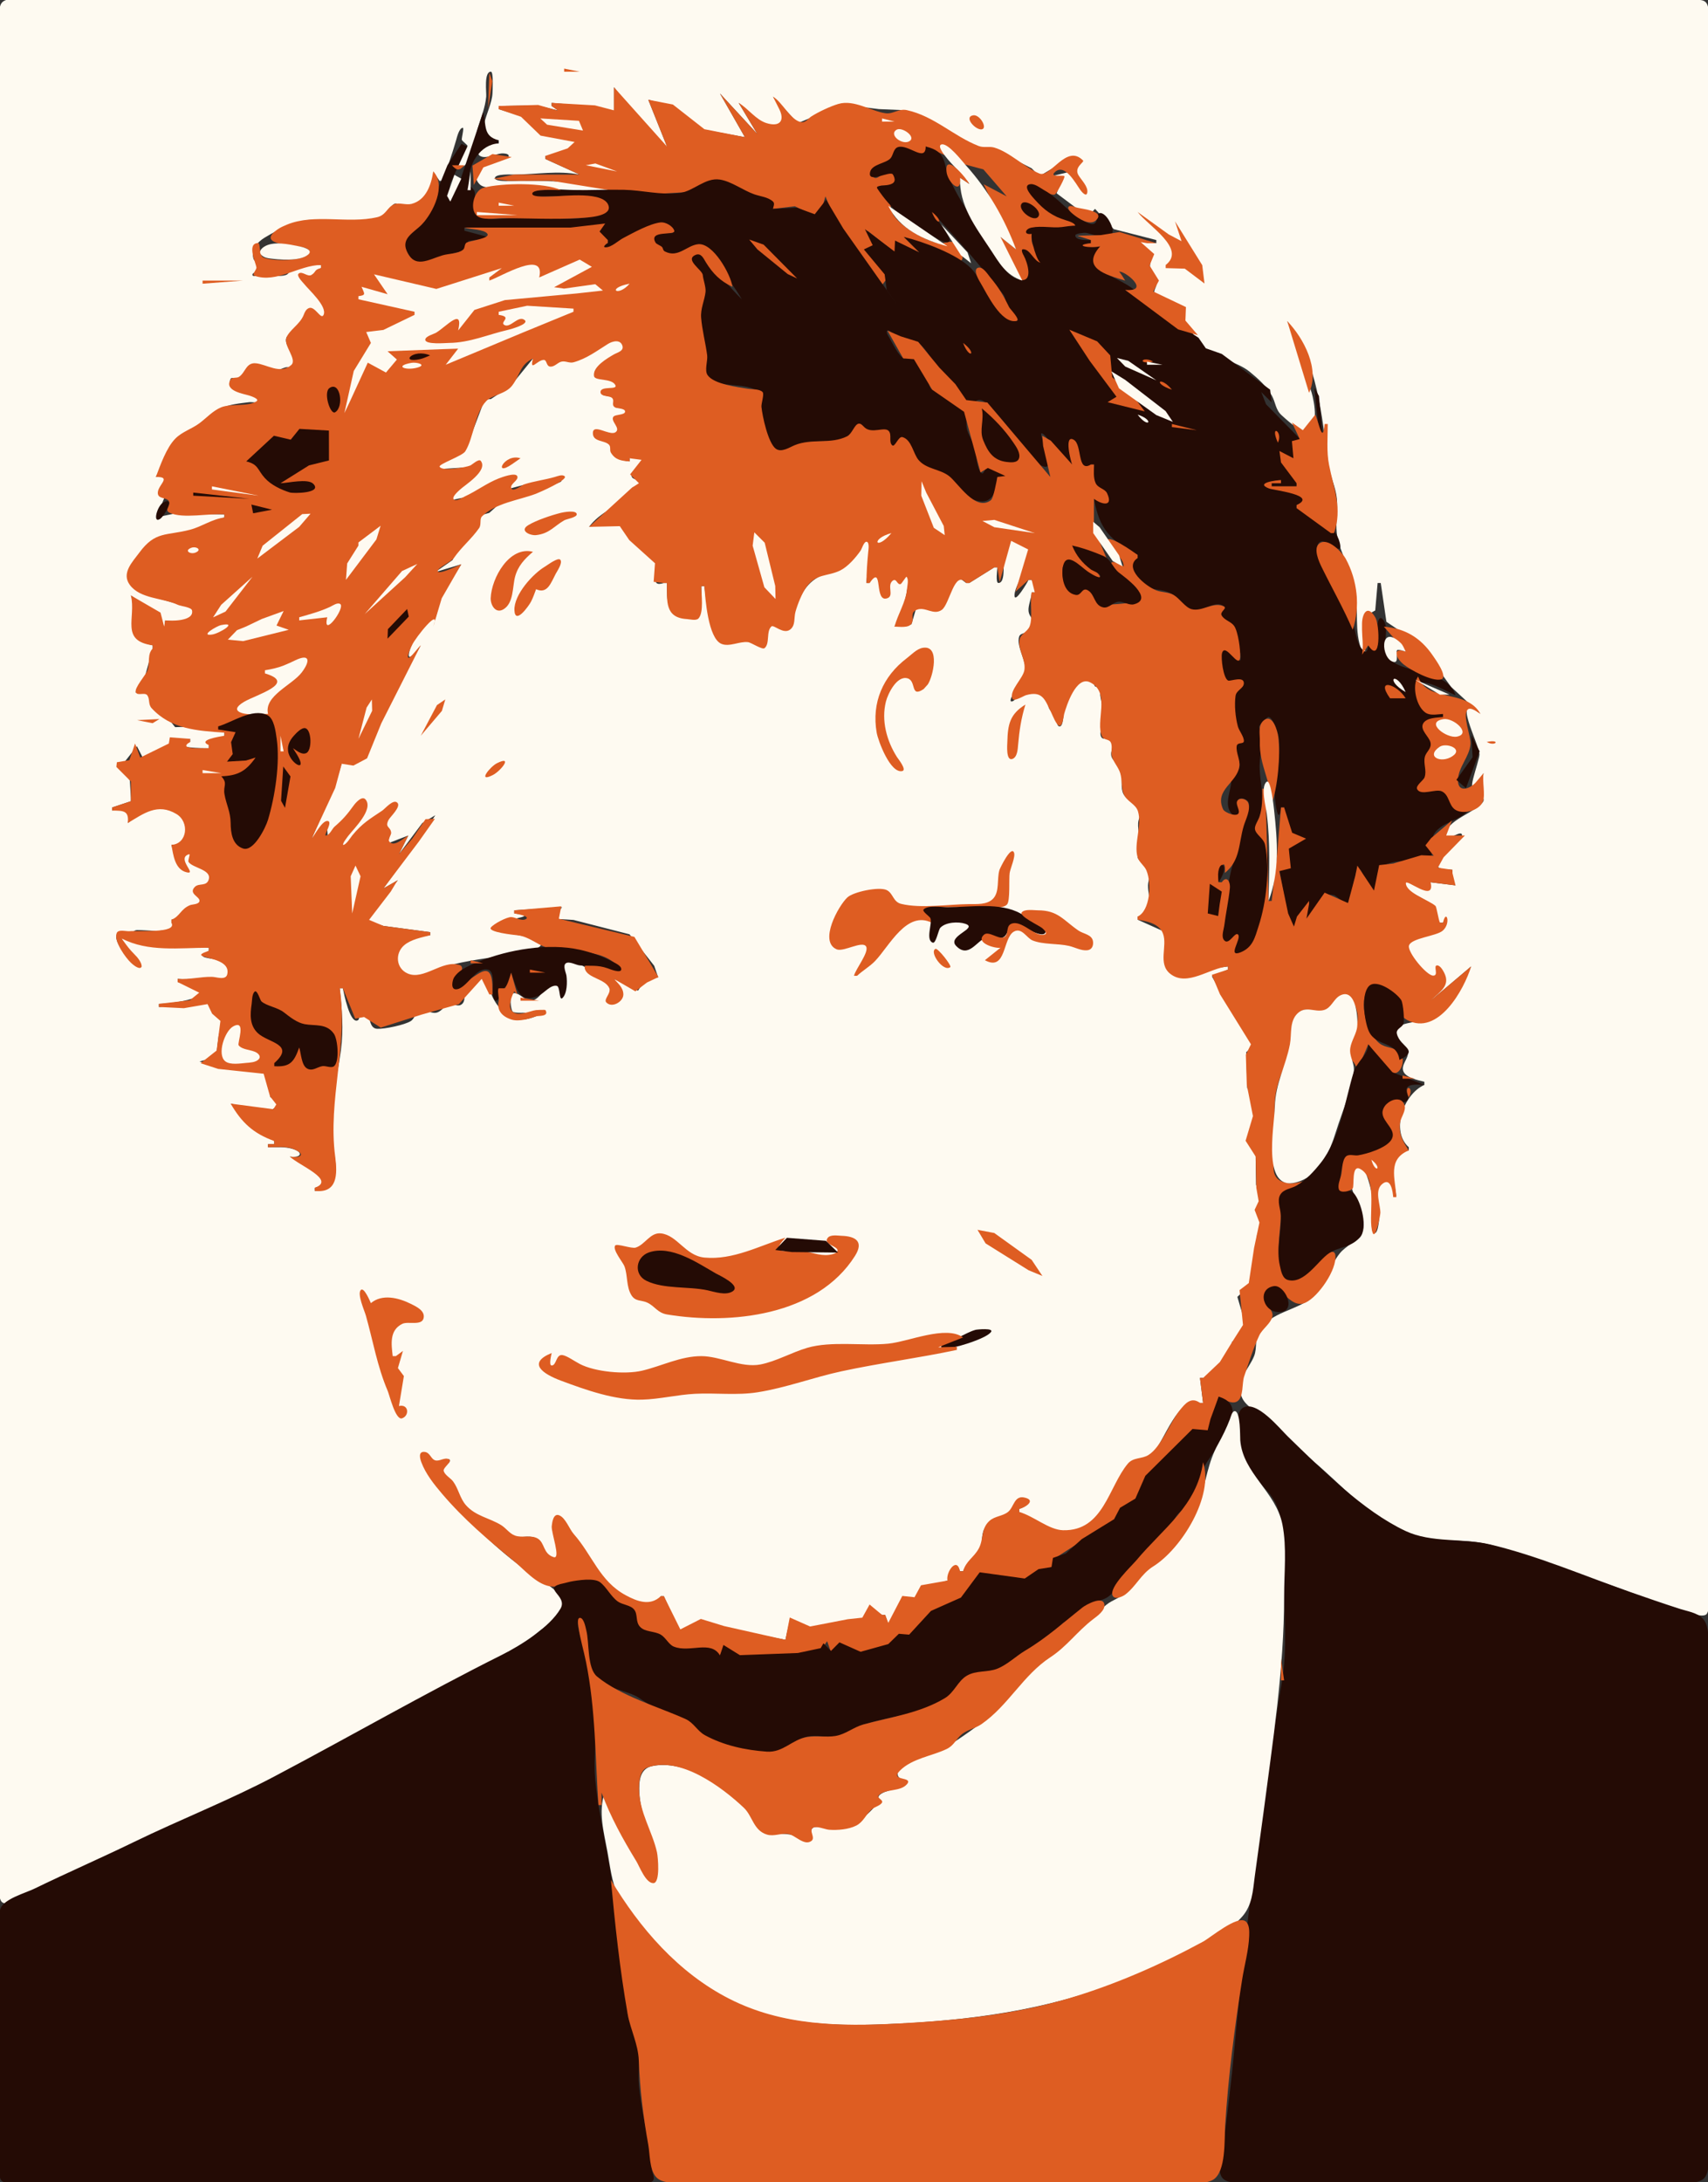
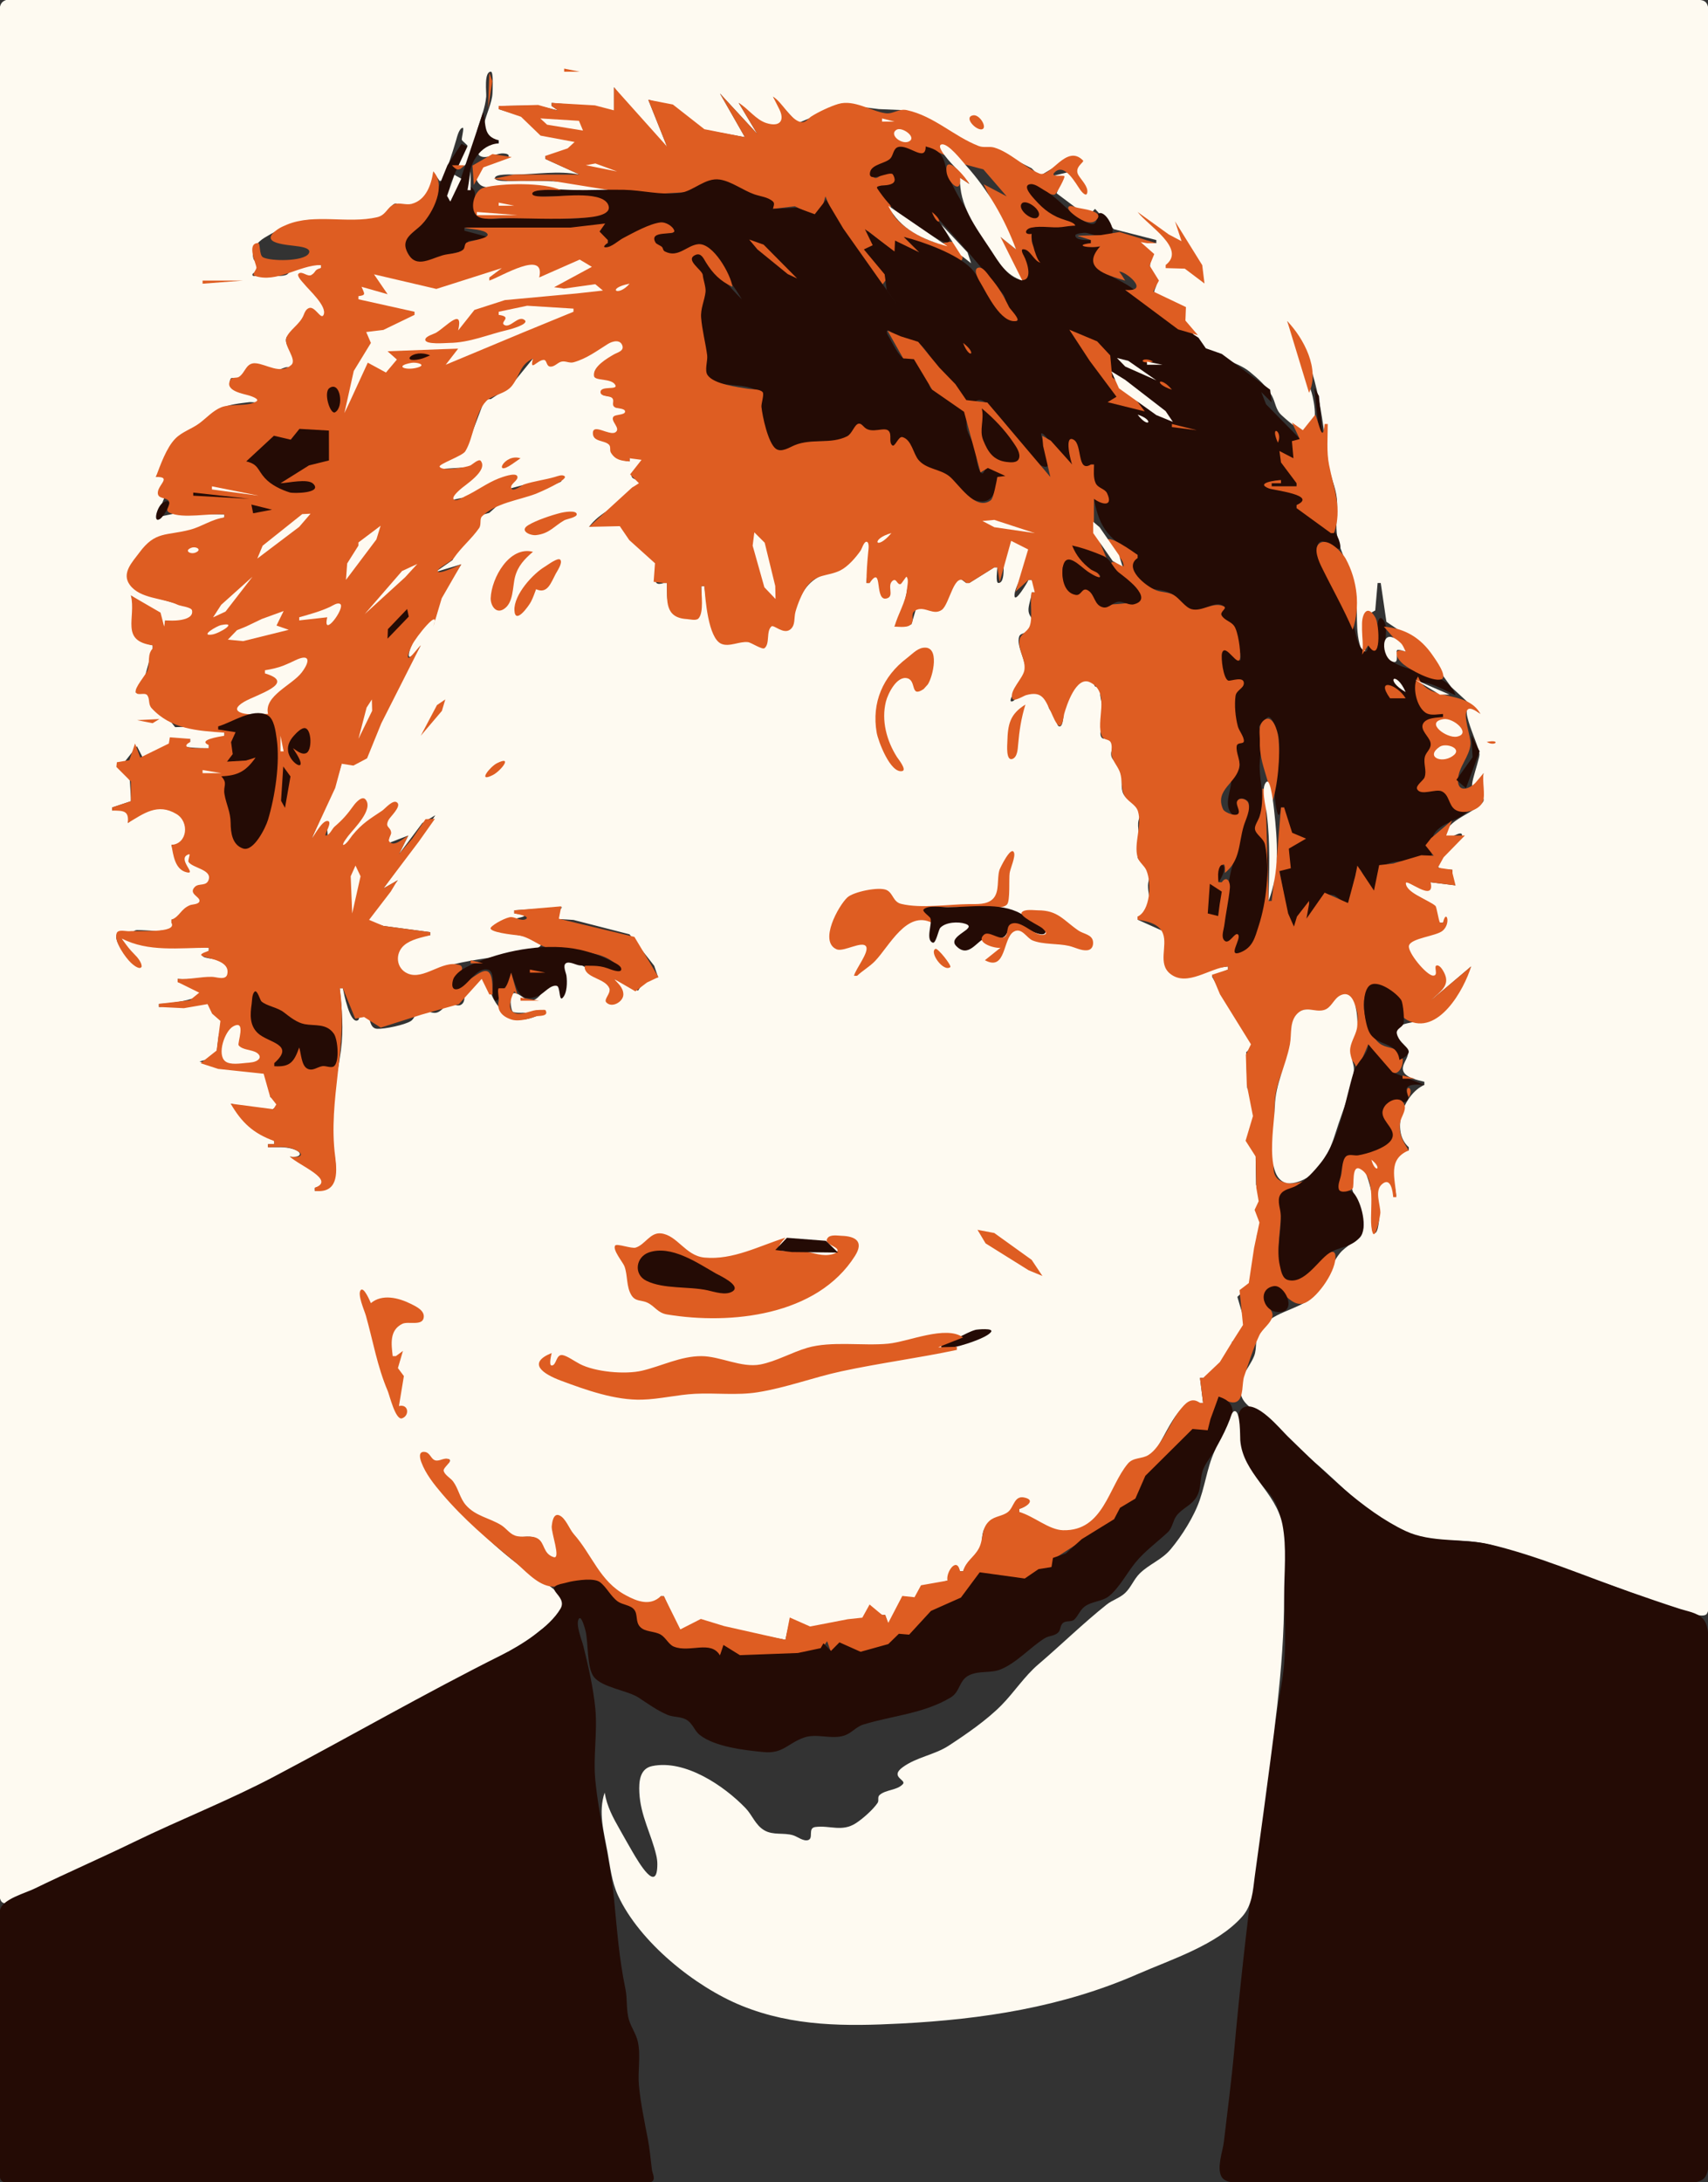
<svg xmlns="http://www.w3.org/2000/svg" width="548" height="700">
  <rect width="100%" height="100%" fill="#333333" stroke="none" />
  <path style="fill:#fefaf1; stroke:none;" d="M212 512L213 512L218.06 523.398L224.865 519.993L231.85 522.021L252 526L253.389 519.667L260 522.389L265.389 522.194L269.028 520.083L276.667 519.444L279 515.444L283 518L284 518L285.023 521.06L289.926 512.176L293.375 512.894L295.625 509.333L304 507C304 504.6 306.662 499.985 308 504L309 504C310.192 501.093 312.585 500.14 314.13 497.602C315.465 495.408 314.632 492.661 315.81 490.394C317.648 486.856 320.617 487.236 323.523 485.528C325.643 484.282 325.195 479.451 328.782 480.556C332.27 481.629 328.231 483.675 327 484L327 485C331.327 486.621 336.544 491.266 341.085 491.231C354.146 491.13 355.708 478.176 361.848 470.284C363.949 467.585 367.564 468.522 369.811 466.193C373.765 462.094 377.717 447.837 385 450L386 450L385 442L386 442L387 443.667L389.167 440L394.833 433.833L395.333 430.333L398.5 430.5L399.667 425L397 416L401.5 411.667L403.333 396L404.833 392.167L402.833 388L404.5 384.833L403 380L402.833 369L400 366L401.667 363L402.667 353.167L400.167 349L399.833 337.5L401.833 335.833L400.167 331L391.5 318L388.833 313.167L394 311L394 310L376.281 312.349L373.196 298.677L365 295L365 294C371.408 293.268 368.268 288.614 368.333 284C368.36 282.075 369.623 280.027 368.5 278.167C367.689 276.822 365.398 276.56 365 275C364.815 274.275 365.801 272.832 365.833 272C365.939 269.317 365.021 266.626 365.167 264C365.254 262.424 366.427 260.76 365.833 259.167C364.991 256.907 361.067 257.079 360.167 254C359.512 251.762 360.274 249.293 359.667 247C359.122 244.942 357.319 244.51 356.667 242.833C355.973 241.049 357.748 238.953 356.833 237.167C356.033 235.604 353.809 238.185 353.167 236C352.729 234.513 353.854 232.501 354 231C354.29 228.015 353.373 225.763 353 223C352.898 222.245 354.2 221.228 353.5 220.5C353.072 220.055 351.657 220.491 351.333 220.167C350.873 219.707 350.888 217.663 350.5 217.5C345.688 215.482 342.568 223.923 341.5 227C341.176 227.932 341.329 233 340 233C338.886 233 339.113 230.753 338.833 230.167C338.278 229.003 336.961 228.177 336.5 227C336.016 225.765 336.449 223.449 335.5 222.5C334.32 221.32 328.759 221.949 327.333 222.5C326.366 222.874 325.69 225.048 324.5 225C323.745 224.97 324.908 222.856 324.833 223C326.034 220.687 328.599 218.608 329 216C329.58 212.232 325.94 207.347 327 204.167C327.459 202.79 330.138 203.18 331 201.833C332.812 199.001 330.262 198.434 330 196C329.811 194.249 330.95 191.899 331 190L332 190C332.578 191.502 334.081 192.441 333.5 190C333.224 188.841 331.586 187.06 331 186L330 186C329.699 186.742 325.5 193.827 325.5 191C325.5 185.961 335.914 175.571 327.167 173.333C326.158 173.075 325.308 171.848 324.167 172.167C321.579 172.889 322.117 180.897 322 183C321.947 183.952 321.958 187 320.333 187C319.353 187 319.981 182.709 320 182L319 182L311 187L310 187L307.306 184.972L302.278 195.25L294.056 194.75L292.417 200.278L287 201C288.734 197.213 290.547 193.125 291.083 189C291.166 188.368 292.153 184.745 290.944 184.667C289.91 184.599 289.578 186.428 288.583 186.583C287.734 186.717 287.42 185.08 286.389 185.833C284.633 187.116 286.016 189.963 284.5 191.167C282.449 192.795 282.227 179.483 279 187L278 187C278.008 184.249 280.213 175.261 278.282 173.345C277.518 172.588 276.289 175.417 276.027 175.778C274.036 178.518 271.122 181.781 267.83 182.865C260.794 185.182 258.202 187.531 255.389 194.576C254.588 196.581 255.017 199.645 253.377 201.2C251.013 203.441 249.503 199.802 247.679 200.611C245.502 201.577 247.11 206.302 244.856 207.092C243.688 207.501 241.204 205.888 239.946 205.737C237.339 205.423 233.867 207.221 231.51 205.868C227.322 203.463 226.585 192.343 226 188L225 188C224.932 190.527 225.56 195.398 223.973 197.531C223.323 198.403 221.279 198.058 220.347 198.059C213.578 198.069 214.011 192.294 214 187L213 187C208.271 188.504 211.359 183.721 211.022 181.367C210.819 179.943 209.538 178.895 208.528 178.005C206.616 176.321 204.062 175.199 202.418 173.237C201.266 171.861 201.003 169.234 199.432 168.289C197.794 167.304 191.052 168.693 189 169C192.407 164.331 198.24 162.348 202.5 158.5C202.949 158.094 202.548 156.876 202.833 156.5C203.447 155.69 205.667 156.312 205.667 155C205.667 153.69 203.077 154.097 202.667 152.833C202.088 151.053 205.021 151.16 205.833 150.5C208.758 148.124 205.09 146.94 203.333 146C202.604 145.61 202.104 144.974 201.167 145.167C198.783 145.656 201.597 146.845 202 147L202 148C199.477 147.734 197.159 147.108 196 144.5C195.717 143.864 197.222 143.276 196.5 142.5C195.011 140.901 190.461 142.071 190.333 139C190.231 136.548 195.797 139.875 197.833 138.833C198.608 138.437 198.604 137.775 198.333 137C198.165 136.518 196.693 134.498 197 134C197.822 132.664 201.667 133.554 201.667 132C201.667 130.441 198.187 131.274 197.333 130.5C196.283 129.548 198.373 128.438 197.5 127.5C196.605 126.538 193 127.695 193 125.833C193 123.853 199.99 125.87 198.5 123.5C197.216 121.457 191.067 121.495 190.833 120.667C189.494 115.919 201.599 114.33 200.667 111C200.017 108.679 196.789 108.536 195 109.5C190.831 111.745 188.141 114.73 183.167 116C182.134 116.264 181.276 114.92 180.167 115.167C178.926 115.442 177.719 117.858 176.333 117.333C175.062 116.852 176.552 114.333 174.833 114.333C172.517 114.333 170.857 119.301 171 115L163.833 123.833L157.5 128L155.5 128.167L149.5 144L141.167 148.167L140.5 150.5L151 149.833L153.833 148L152.833 152L146 157.833L144.5 160.5L149.167 159.5L161 153.333L166 152.833L163.167 156.833L168.167 155.5L172 155.333L180.667 152.833L180 154.5L171 158.5L160.333 161.5L157 164.5L153.5 165.5L153.667 168.667L148.5 173.333L145.167 179.667L139.667 183.5L148 181L141.591 191.277L139 201C142.205 195.143 136.094 200.214 134.407 202.259C132.756 204.262 128.554 214.711 133.431 209.023L135 207L125.127 224.22L117.733 242.477L113.457 245.185L109.968 243.74L107.544 251.863L100 269L104.833 264L105.167 268.333L113 260L116.667 256.5L116.833 260.667L110.167 269L110 271.667L113.833 268L122.667 260.5L126.667 258L123.5 264L125.167 266.833L124.5 270.5L131 268L128 274L135.5 264L139.667 261.5L136 267L123 285L127.667 282.333L125.333 285.167L119.5 292.833L117.333 295L123 297L138 299L138 300C135.364 300.278 130.865 301.073 128.81 302.884C125.191 306.074 126.62 312.288 131.389 313.407C134.413 314.117 140.011 310.897 143 310C149.722 307.984 157.092 307.404 164 306C165.925 305.609 172.749 305.066 173.634 303.014C174.03 302.095 170.931 301.207 170.407 301.005C167.696 299.956 164.847 299.786 162.009 299.236C161.352 299.109 158.821 298.978 158.773 297.935C158.623 294.666 175.093 294.061 165 293L165 292L180.333 291L177.361 294.667L184 295.083L201.972 299.694L209.889 309.778L211.167 313.472L206.722 314.722L204.694 317.778L197 314C198.278 316.313 201.969 320.839 197 321.833C193.55 322.523 196.529 317.902 195.5 316.167C194.018 313.669 184.147 307.279 181.167 308.167C179.773 308.582 181.749 315.128 181.333 317C181.236 317.436 180.947 320 180.167 320C179.125 320 180.943 315.629 178.833 315.333C175.547 314.873 174.141 319.176 171.833 320.5C168.757 322.265 166.634 317.777 164.5 318.667C163.422 319.116 163.798 323.798 164.5 324.5C165.699 325.699 179.417 323.42 171 326.333C170.054 326.661 169.008 326.944 168 327C162.939 327.281 158.711 322.508 157.333 318C156.983 316.853 157.588 313.332 156.5 312.667C155.477 312.042 153.823 313.398 153 313.833C151.448 314.655 150.035 315.204 149.333 317C148.712 318.591 149.676 321.412 147.833 322.333C146.598 322.951 145.24 321.718 144 322.167C142.442 322.73 141.622 324.484 140 324.833C138.286 325.203 136.704 323.754 135 324.167C133.184 324.606 133.216 326.578 131.833 327.5C129.953 328.754 123.276 330.14 121 330C117.636 329.793 119.513 324.041 116 324.333C114.538 324.455 115.875 326.897 114.667 327.333C112.21 328.221 110.353 318.678 110 317L109 317C109.715 323.991 110.288 329.959 109.368 337.008C108.179 346.11 105.288 355.802 106.459 365C107.288 371.505 110.708 381.892 101 382L101 381C109.13 378.778 96.175 373.162 93 371C96.453 371.518 97.677 369.686 93.83 368.506C91.364 367.75 88.545 368.006 86 368L86 367L88 367L88 366L74 354L86 356.833L89.833 354.167L86.667 351.833L87.667 349L86 347L86.5 344.5L74 343L64 340.5L69.333 339L70.167 332L71.833 327.167L68 324.833L68.5 321.5L64 322L51 323L51 322C55.252 321.961 71.744 319.735 60.21 315.91C59.156 315.561 58.068 315.297 57 315L57 314C61.127 314.434 64.153 313.481 68.028 313.5C69.376 313.507 72.023 314.683 73.056 313.278C78.755 305.52 58.793 309.023 67 305L67 304L39 301C39.609 302.543 40.047 303.686 41.167 305L43 307C51.528 315.741 34.66 303.707 37.667 299.333C38.264 298.465 40.637 299.766 41.667 299.5C42.55 299.272 42.924 298.333 44 298.333C47.625 298.333 50.286 298.986 54 298.167C56.217 297.678 57.757 297.06 55 296L55 295C58.175 294.627 58.443 291.676 62 290.333C62.697 290.07 64.633 290.123 64.667 289C64.713 287.453 61.29 287.394 62.5 285.167C63.354 283.595 65.463 284.442 66.667 283.5C70.942 280.154 62.658 278.115 61.333 276.5C60.611 275.62 62.312 274.062 61.5 273.5C58.165 271.191 58.062 279.388 60.667 279.667C56.809 279.253 55.837 273.892 55 271C59.779 271.366 61.473 265.944 58.592 262.104C53.933 255.897 45.331 260.575 41 264C42.406 259.433 39.986 259.755 36 260L36 259L42 257L42 256L41.667 250.319L38.542 246.199L43.931 239.366L45.81 243.032L61 237L61 238C54.59 239.942 64.949 240 67 240L67 239L72 236L72 235L63.972 233.028L56.194 233.25L52.861 229.111L48.444 226.694L48.167 221.833L43.417 222.111L45.972 218.917L49 208L49 207C39.157 204.717 44.543 197.95 42 191L50.444 196.639L52.75 201.333L53 199C55.083 199.391 62.966 199.828 62.417 195.591C62.264 194.403 58.859 194.491 57.982 194.139C53.49 192.332 45.616 191.497 42.558 187.592C39.684 183.921 43.098 180.277 45.243 177.268C50.196 170.323 54.512 172.042 61.941 169.931C65.495 168.921 68.367 166.763 72 166L72 165L56.087 164.72L50.18 165.939L53 159C47.038 159.125 58.361 150.352 50 153C52.064 149.633 53.096 145.354 55.5 142.167C57.745 139.19 61.1 138.6 64 136.667C66.508 134.995 68.304 132.46 71 131C73.465 129.665 77.217 129.361 80 129C80.787 128.898 82.817 129.422 83.333 128.5C83.89 127.506 81.459 126.955 81 126.833C78.831 126.26 72.173 125.763 74 121.5C74.321 120.751 76.71 122.053 77.5 121.5C79.149 120.345 78.421 117.337 81.167 116.833C83.346 116.434 84.989 118.442 87 118.833C88.823 119.188 89.988 118.291 91.667 117.833C92.442 117.622 93.9 118.284 94.5 117.5C96.314 115.127 91.022 111.309 91.833 108.5C92.388 106.58 94.627 107.513 95.5 106.5C96.846 104.939 97.152 100.368 99 99.333C101.525 97.919 103.182 105.693 104.333 101C105.151 97.666 99.471 92.682 97.667 90.167C97.468 89.89 95.926 88.683 96 88.167C96.073 87.653 98.005 88.501 98 88.5C100.876 89.051 100.502 86.886 103 86L103 85C100.323 85 96.624 84.327 94.167 85.5C93.058 86.029 93.044 87.696 91.833 88.167C89.659 89.012 85.471 88.001 83 88.333C82.82 88.358 81.038 88.897 81 88.167C80.945 87.131 83.667 87.283 83.667 86C83.667 84.619 81.692 84.219 81.333 83C80.479 80.094 82.618 77.568 85 76.167C89.631 73.443 94.506 70.729 100 70.5C107.188 70.201 116.026 72.269 123 69.667C125.455 68.751 124.693 66.525 126.333 65.5C127.733 64.625 128.853 66.667 130.167 66.667C136.362 66.667 139.639 59.856 139 55L141 58L142 58C143.575 53.724 145.046 49.413 146.333 45C146.569 44.192 147.295 41 148.5 41C148.944 41 148.061 44.401 148.167 44.833C148.272 45.264 150.133 46.59 150 46.833C149.178 48.341 147.072 48.122 146.333 50C145.298 52.63 147.085 55.135 149.5 52.667C152.487 49.613 152.187 44.752 153.333 41C154.345 37.689 155.656 34.537 156 31C156.122 29.748 155.188 23 157.5 23C158.396 23 158.031 29.247 158 30C157.761 35.738 150.517 45 160 45L160 46C159.188 46.013 157.83 45.901 156.968 46.083C155.744 46.342 151.564 49.302 154.537 50.245C156.353 50.821 159.076 49.355 160.954 49.218C161.389 49.186 163.217 49.2 163.222 50C163.229 50.928 160.667 51.03 160.125 51.171C157.459 51.865 150.075 55.243 153.889 59.111C155.546 60.791 159.879 60 162 60C170.075 60 177.979 60.807 186 61.005C187.03 61.03 195.046 62.358 195.046 60.991C195.046 59.442 189.016 59.133 188 59C180.949 58.078 174.112 58 167 58C166.066 58 158.778 58.52 158.778 57.153C158.778 55.679 164.169 56.006 165 56C172.226 55.944 178.806 54.643 186 56L175 51L175 50L181.382 49.95L182.433 47.63L185.241 45.542L174.255 43.506L167.864 37.465L160 35L160 34L172.5 33.833L179.333 35.5L177 34L177 33L190.86 34.226L197.025 36.253L197 28C202.555 34.713 205.446 43.529 214 47L208 32L215.249 33.93L225.001 41.446L239 44L231 30L243 43L237 33C239.582 35.132 241.954 38.473 245.081 39.781C250.239 41.94 252.573 38.786 250.065 34.229C249.47 33.148 248.654 32.018 248 31L256 39.5L261.167 37.333L270 33.5L282 35L290 35.333L313 46.833L320 48.333L331 54L333.5 56.5L343 50.833L347 52L344.333 54L348.167 62L343 55.167L337.5 56.5L341 57.167L339 62L349 69.5L351.333 67L357.333 73.5L371 77L371 78C370.027 77.935 364.863 76.795 364.366 77.796C363.711 79.115 368.491 80.662 369.074 81.477C369.886 82.61 368.745 84.498 369.005 85.824C369.369 87.687 371.06 88.86 371.093 90.866C371.116 92.333 369.621 93.418 370.685 94.778C373.07 97.826 376.573 96.044 378.981 98.144C380.536 99.498 379.312 101.249 380.079 102.875C381.129 105.103 384.984 110.338 386.866 111.931C390.678 115.156 396.881 115.915 401 119.282C403.602 121.409 406.522 123.997 408.116 127C409.285 129.203 409.252 131.443 411.218 133.218C412.491 134.367 416.328 137.882 418 138.093C423.806 138.822 421.576 128.468 420.843 126C419.957 123.02 418.809 120.041 418.176 117C417.116 111.913 414.941 107.784 413 103C422.95 116.878 423.949 132.792 426.233 149C426.765 152.776 428.547 156.175 428.926 160C429.29 163.67 428.488 167.373 428.899 171C429.608 177.261 433.869 182.77 434.88 189C436.003 195.916 434.352 202.239 437 209L438 209L437.596 197.826L441.23 195.814L442 187L443 187L444.821 199.448L455.863 206.874L465.541 220.301L475 229C465.28 221.45 474.613 238.66 474.676 241.999C474.715 244.07 469.361 257.53 474.62 250.084L476 248C475.493 249.792 474.605 251.878 474.644 253.769C474.669 254.988 476.492 256.025 475.898 257.069C473.976 260.448 463.554 263.139 463.926 267.912C464.117 270.371 469.348 265.538 469.069 268.148C468.808 270.598 455.916 278.121 463.505 278.796L466 279L466 280C463.606 281.34 465.298 282.325 467 284L459 283C458.223 289.452 453.362 280.019 450.944 282.75C450.011 283.805 451.607 285.247 452.306 285.778C454.586 287.509 458.485 288.927 460.333 291C461.11 291.871 459.589 292.187 459.667 293.028C459.743 293.864 461.511 295.386 462 296L463 296C464.331 292.007 464.972 296.482 462 298.667C460.096 300.067 451.62 301.105 451.167 303.167C450.842 304.642 455.895 311.468 457.167 312.5C457.847 313.052 460.669 314.392 461.5 313.5C461.964 313.002 460.795 310 461.167 310C461.752 310 462.664 311.681 462.833 312C465.114 316.308 461.06 317.442 459 321L472 310C469.474 315.962 465.874 323.065 459.986 326.289C457.362 327.725 449.019 327.652 447.582 330.339C446.28 332.773 450.661 334.886 451.501 336.67C452.525 338.847 450.014 340.716 450.094 342.864C450.198 345.632 454.971 346.454 457 347L457 348C450.412 350.86 446.029 362.703 452 368L452 369C444.308 371.002 447.438 378.067 448 384C447.253 382.076 446.543 377.201 443.333 379.139C440.276 380.985 442.992 388.935 442.389 392C442.265 392.628 442.034 395.556 441 395.556C439.597 395.556 440.708 391.588 440.778 391C441.245 387.064 439.892 380.729 438.5 377C438.028 375.735 436.549 372.999 434.917 374.444C429.395 379.334 439.964 389.885 436.806 395.583C435.363 398.187 431.77 399.66 429.861 402.028C426.327 406.41 425.218 412.905 420.778 416.389C415.686 420.385 407.858 420.916 404.111 426.611C402.42 429.182 403.471 432.241 402.361 435C400.622 439.322 396.446 442.572 398.333 447.917C399.566 451.407 404.294 453.252 407 455.417C411.91 459.345 416.098 464.315 421 468.389C430.183 476.02 438.989 486.342 450 491.389C458.211 495.152 468.333 493.304 477 495.25C487.918 497.701 498.265 502.705 509 505.861C518.792 508.74 528.118 513.139 538 515.861C539.754 516.344 546.494 519.525 547.667 517.583C548.849 515.627 548 511.223 548 509L548 488L548 410L548 118L548 30L548 8C548 6.137 548.738 2.183 547.278 0.722C546.103 -0.453 543.48 0.003 542 0L528 0L471 0L244 0L62 0L16 0C12.785 0 3.085 -1.641 0.722 0.722C-0.865 2.31 0 6.957 0 9L0 31L0 120L0 477L0 578L0 602C0 603.75 -0.889 609.001 0.722 610.194C2.774 611.714 9.105 607.156 11 606.222C21.563 601.014 32.431 596.433 43 591.222C57.509 584.068 72.555 578.1 87 570.778C105.576 561.361 123.461 550.664 142 541.222C152.035 536.112 163.358 531.317 172 524.056C174.74 521.753 178.763 519.405 180.25 516C182.195 511.545 174.965 507.907 171.972 505.917C161.498 498.951 151.65 489.472 143.389 480.028C140.608 476.848 138.045 473.789 136.083 470C135.648 469.159 134.238 466.885 135.556 466.139C137.658 464.949 137.833 468.591 138.778 469.167C139.981 469.9 141.762 468.554 142.889 468.194C143.188 468.099 144.308 467.769 144.333 468.444C144.393 470.021 140.98 469.88 141.444 471.806C141.842 473.454 144.53 474.64 145.5 476.028C146.971 478.133 147.14 480.831 148.722 482.889C151.605 486.636 156.203 486.945 159.972 489.111C161.594 490.043 162.592 491.974 164.306 492.667C166.644 493.612 169.525 492.257 171.806 493.333C174.724 494.711 173.297 498.995 177.889 500.028C181.488 500.837 177.296 492.429 177.25 490.5C177.222 489.35 177.559 485.799 179.417 486.583C181.469 487.45 182.528 491.177 184.028 492.75C189.954 498.963 191.623 507.689 199.972 511.694C203.549 513.41 209.672 517.357 212 512z" />
  <path style="fill:#de5d22; stroke:none;" d="M157 23.366L156.593 34.894L157.977 26.028L157 23.366M181 22L181 23L186 23L181 22M197 28L196.977 35.388L190.86 33.797L177 33L177 34L179 35.5L172.667 33.667L160 34L160 35L167.179 37.465L173.435 43.506L184.361 45.544L182.124 47.594L175 50L175 51L186 56L165 56L158.366 57.329L163 58L177 58L205.134 62.546L220.741 61.588L230 58.005L236 60.278L248 67L255 66.167L262.833 69.833L264.833 63L268.5 71.667L278.5 87L282.333 92.333L284.833 89L277.667 80L280.667 78.833L278.333 74L288 81.667L287.333 77.333L295 81L290 76C294.67 77.72 299.402 80.059 304 82.167C304.899 82.579 307.423 84.577 308.5 83.5C309.718 82.282 307.024 78.098 305.833 77.667C304.429 77.158 302.587 78.331 301 78C296.719 77.108 289.04 72.763 286.667 69C285.49 67.135 285.949 64.897 285 63C284.568 62.136 281.97 60.759 282 60C282.06 58.504 288.717 61.558 286.833 56C285.128 50.968 281.394 60.323 279.667 55.833C278.823 53.64 284.661 52.356 285.667 51.5C286.882 50.466 286.65 48.382 288.167 47.667C291.065 46.3 299.206 53.25 297 47L309.819 52.815L315.519 54.334L323 63L315.611 59.101L318.402 65.001L326 80L321 76C322.089 80.138 324.003 84.257 326.167 88C326.678 88.885 327.901 92.213 329.5 90.5C332.244 87.56 331.26 84.798 329 82C329.18 82.223 327.439 80 328.167 80C329.941 80 333.104 87.901 335.5 84.833C336.386 83.7 334.632 82.452 334 81.833C331.552 79.436 330.731 78.413 331 75C327.882 75 330.111 73.333 332 73C334.499 72.559 336.62 73.171 339 73.5C339.899 73.624 345.654 72.687 345.333 72C344.447 70.101 340.598 70.366 339 69.5C336.702 68.255 334.787 65.865 333 64C332.289 63.258 329.315 60.818 329.833 59.5C330.328 58.24 336.944 63.267 338.5 62.333C339.032 62.014 341.871 56.841 341.5 56.5C341.084 56.118 336.765 56.958 338.333 55.333C341.575 51.976 345.2 59.004 346.667 61C346.922 61.348 348.516 63.382 348.833 61.833C349.234 59.88 346.905 57.719 346 56.167C344.507 53.606 347.994 52.014 347.5 51.5C342.169 45.956 337.082 57.132 333.5 55.667C328.765 53.73 323.995 48.79 319 47.333C317.358 46.854 315.667 47.481 314 46.833C305.979 43.714 299.756 37.279 291 35.333C288.316 34.737 286.576 36.649 284.167 36.333C279.577 35.731 274.098 31.846 269 33.333C266.436 34.081 262.578 35.905 260.333 37.333C259.298 37.992 258.505 39.432 257 39.167C253.67 38.579 250.996 32.735 248 31L250.019 35.002C251.871 38.72 250.194 40.812 245.928 39.491C242.505 38.431 240.071 34.821 237 33L243 43L231 30L239 44L226 41.446L215.888 33.526L208 32L214 47L197 28z" />
  <path style="fill:#fefaf1; stroke:none;" d="M274.278 36.019L275.722 36.981L274.278 36.019z" />
  <path style="fill:#240b05; stroke:none;" d="M283.833 35.611L285.944 36L283.833 35.611M155 36L147.611 58L144.056 64.555L144.361 59L149.944 47.028L148.056 46.139L143.556 53L136.306 70.889L128.639 78L133.389 85.055L146 81.083L150.167 80.389L150.222 77.305L157.639 76.305L149 74L149 73L173 74L188 73L193.667 71.833L191.667 74.667L195 77L195 78C193.832 78.449 192.316 80.244 194.833 79.833C200.251 78.949 205.452 73.286 211 72C212.231 71.715 216.231 72.495 216 74.5C215.902 75.347 211.956 74.105 211.167 74.5C207.914 76.126 210.755 79.499 212.667 80.667C217.128 83.393 221.287 77.892 225 78.833C227.992 79.592 228.995 82.791 230.5 85C233.05 88.744 235.706 92.038 238 96C233.695 91.695 229.978 87.148 226.004 82.601C224.904 81.343 222.466 80.508 221.73 82.736C221.05 84.794 223.606 86.2 224.489 87.697C225.043 88.637 225.564 91.928 225.627 93.027C225.779 95.71 224.472 98.396 224.603 101.187C224.788 105.128 226.088 108.947 226.32 112.929C226.45 115.162 225.313 118.972 227.007 120.742C231.096 125.018 239.628 122.245 243.514 125.891C244.459 126.778 243.728 129.381 243.854 130.559C244.165 133.464 246.306 143.54 249.569 144.364C252.351 145.067 255.423 142.873 258 142.152C262.248 140.963 266.643 142.172 270.848 140.604C272.176 140.109 274.985 136.796 276.071 136.979C277.265 137.18 278.111 138.559 279.303 138.921C280.885 139.4 283.015 138.131 284.414 138.995C285.729 139.806 285.016 142.373 286.414 142.947C287.781 143.508 288.382 140.546 290.128 141.461C292.581 142.746 293.044 146.274 294.911 148.151C297.294 150.548 300.961 150.904 303.64 152.896C306.639 155.127 308.496 158.721 312.076 160.175C318.081 162.614 319.777 158.046 320 153C327.165 154.937 320.885 148.99 317.167 149.5C315.989 149.662 315.703 152.603 314.833 151.667C313.271 149.984 313.348 146.18 312.833 144C312.321 141.828 310.978 140.109 310.333 138C309.736 136.044 310.449 133.906 309.833 132C308.193 126.922 302.678 126.463 299.167 125C297.895 124.47 298.033 122.056 297.667 121C296.715 118.258 294.839 115.034 292.167 113.667C290.993 113.066 291.034 115.117 290.167 115C288.539 114.78 285.976 109.315 285.167 108C285.086 107.869 283.941 106.143 284.833 106C285.508 105.892 287.315 107.729 288 108C290.151 108.852 292.755 108.645 294.667 110C297.653 112.118 298.994 116.134 301.333 118.833C302.945 120.693 305.261 121.97 306.667 124C307.82 125.666 307.929 128.559 310 129.5C312.469 130.622 313.117 126.748 316 129C320.507 132.521 325.073 139.562 328.833 144C330.56 146.039 332.141 149 335 149.667C338.241 150.423 335.183 143.572 334.833 142C334.794 141.821 333.678 139 334.167 139C335.09 139 336.488 141.424 337 142C339.229 144.507 340.884 147.894 344 149C343.753 148.308 341.607 139.565 344.611 141.667C346.295 142.844 346.894 154.53 350 149L351 149C351.001 151.09 350.605 153.808 351.477 155.769C352.126 157.23 353.753 157.238 354.468 158.435C356.685 162.148 352.609 160.81 351 160C352.8 169.909 356.156 173.231 365 178L365 179C360.572 179.521 362.701 183.441 365 186C368.628 190.038 371.609 188.351 375.667 190.333C377.89 191.419 379.044 194.265 380.5 195.5C383.884 198.371 389.465 191.755 392.667 194.5C394.04 195.677 390.261 195.806 390.667 197.167C391.436 199.749 394.361 198.957 395.667 200.5C396.531 201.522 395.196 202.586 395.667 203.667C396.559 205.713 398.476 209.22 398 211.667C397.698 213.221 392.267 204.371 391.5 209.167C391.258 210.679 392.464 218.504 393.5 219.5C393.42 219.423 399.255 216.617 399 219.333C398.823 221.221 395.576 220.396 395.333 222.167C394.879 225.474 396.373 231.628 397.167 235C397.357 235.808 399.095 237.137 399 237.833C398.929 238.356 396.582 237.031 396.167 238.167C395.31 240.507 398.105 243.568 397.667 246C397.284 248.12 395.527 247.197 394.5 248.5C393.864 249.307 395.091 250.312 395 251.167C394.621 254.725 392.365 258.998 396 261.833C399.588 264.632 396.859 257.487 397 257C397.448 255.453 399.896 256.146 400.5 257.167C401.411 258.706 399.824 261.527 399.333 263C397.705 267.885 396.78 273.041 395.333 278C393.782 283.318 393.534 289.507 393 295C392.796 297.095 391.313 299.742 392.167 301.833C393.431 304.931 397.088 299.784 397.167 300.333C397.408 302.025 393.676 304.904 395.5 306.5C396.666 307.52 399.113 305.6 400 305C403.717 302.485 405.165 295.376 405.833 291C406.67 285.522 407.687 274.225 405.833 269C405.333 267.589 403.294 267.263 403 266C402.644 264.468 404.826 260.789 405 259C405.462 254.251 403.976 249.577 404.167 245C404.297 241.866 405 239.014 405 236C405 234.985 403.846 233.948 404 233C404.076 232.531 406.547 229.954 407 230C408.422 230.146 409.933 234.873 410.167 236.167C411.206 241.929 409 249.04 409 255C409 257.389 410.249 265.38 411 259L412 259L413.926 267.176L418.222 269L413.477 271.477L413.5 278.31L410.435 278.69L412.986 293L414.981 297.634L415.981 295.894L420 289L420 290C419.237 290.557 416.459 293.831 418.824 294.634C420.081 295.061 421.054 292.731 421.458 291.977C422.909 289.272 424.172 286.329 427.917 287.116C428.897 287.322 431.766 290.414 432.324 289.894C433.579 288.723 434.034 283.545 434.625 281.75C434.782 281.272 435.082 278.76 435.852 278.778C438.135 278.831 436.786 286.046 440.056 286.046C444.127 286.046 441.647 278.928 444.352 277.477C448.482 275.262 455.305 276.91 459.306 274.509C459.435 274.432 459.155 268.825 460.218 267.315C462.87 263.544 468.049 263.372 471 260L462.616 253.057L455.361 253.188L457.534 249.569L457.439 243.567L459.5 238.204L457.229 231.997L463 230L463 229C458.584 228.954 457.172 228.139 455.447 223.973C455.021 222.944 453.331 219.848 455.019 219.115C457.835 217.893 464.334 221.954 467 223C464.654 215.535 452.846 216.076 447.167 212.5C441.703 209.06 446.78 201.78 443.5 198.5C442.564 197.564 442.041 199.482 442 200C441.869 201.632 441.937 212.811 440 207L439 207C439.101 206.698 438.806 209.434 438 209C435.237 207.512 435.227 202.661 434 200.167C432.046 196.193 430.683 191.973 428.667 188C426.833 184.389 423.895 182.247 422.833 178L422.5 176C423.234 169.031 431.45 180.465 429.833 174C428.474 168.563 421.199 163.41 416 163L416 162C419.292 161.308 419.011 159.457 415.972 158.028C413.365 156.801 410.629 157.613 408.056 156.667C403.664 155.051 409.444 154.033 411 154L411 155L408 155L408 156L416 156L416 155L411.12 145.366L414.898 147.069L417.06 140.745L406.204 129.676L404.676 125.778L407.972 129.046L407.519 124.995L392 113.528L386.884 111.727L384.523 108.324L361 93L365 94C360.022 88.519 347.119 87.648 353 79C350.535 79.456 344.462 79.004 350 78L350 77C349.037 76.975 345 77.249 345 75.5C345 74.881 347.647 74.68 348 74.667C349.896 74.592 357 78.293 357 74C357 72.354 354.918 68.333 353 68.333C351.117 68.333 353.15 73.219 349 71.5C343.508 69.225 340.19 63.811 335 61C333.701 60.296 331.82 58.615 330.167 59.167C328.09 59.859 331.413 63.34 332 64C335.096 67.483 337.666 69.302 342 70.667C342.641 70.868 345 71.512 345 72.5C345 72.165 341.081 72.783 340.667 72.833C337.541 73.211 334.309 72.349 331 73C328.706 73.451 328.464 75.469 331 75C330.711 77.1 332.726 84.082 333.977 84.282C331.695 83.917 330.61 79.949 328.301 79.954C327.275 79.956 328.385 81.857 328.509 82.083C329.539 83.962 331.877 90.956 326.88 89.699C322.879 88.693 320.921 84.023 318.94 80.866C314.265 73.415 308.658 65.994 304.944 58C302.342 52.398 304.146 48.694 297 47C297 52.234 291.532 46.214 288.167 47.167C286.587 47.614 286.657 49.78 285.667 50.833C284.163 52.433 279.749 52.663 279.167 55.167C278.235 59.173 285.651 54.514 286.5 56C289.33 60.952 280.202 58.553 281.5 60.5C285.692 66.788 290.961 71.481 298 75C299 75.5 303.488 78.552 304.5 77.5C305.614 76.342 299.745 69.489 299 68C306.869 76.287 314.623 85.379 321.722 94.222C323.128 95.973 322.191 97.367 323 99.111C323.647 100.507 325.323 101.043 326.333 102.111C326.848 102.656 326.335 103.002 325.778 102.944C319.412 102.288 315.65 90.278 311.611 86.111C307.15 81.51 296.16 77.501 290 76L295 81L287.167 77.167L287 80.667L277.5 73.5L280 78.667L277.167 80L283.833 88L284.5 93L288 98L270.566 73.32L265.054 64.073L261.407 68.718L255.643 66.615L248 67C248.073 66.365 248.715 65.296 248 64.644C246.393 63.178 243.981 63.027 242 62.329C238.428 61.069 234.699 58.199 231 57.606C226.264 56.848 222.491 61.408 217.981 61.921C211.804 62.624 206.062 60.999 200.199 60.884C194.958 60.782 189.401 61.002 184 61C180.396 60.999 176.612 60.674 173.028 61.079C172.687 61.117 169.865 61.389 170.366 62.329C170.937 63.402 174.057 62.992 175 63C179.58 63.041 184.46 62.494 189 63.153C192.295 63.631 197.721 67.036 191.972 68.843C183.342 71.554 173.812 69.254 165 69.801C161.955 69.99 156.071 71.128 153.477 69.111C150.996 67.182 152.907 63.983 152.287 61.514C151.976 60.276 150.578 60.028 150.477 58.653C150.037 52.684 154.146 46.282 160 46L160 45C154.893 43.679 156.152 40.306 155 36z" />
  <path style="fill:#de5d22; stroke:none;" d="M312.174 36.998C309.126 37.597 313.048 41.792 314.975 41.5C316.977 41.196 314.389 36.563 312.174 36.998z" />
  <path style="fill:#fefaf1; stroke:none;" d="M173.355 37.987L175.538 40L187.054 41.878L185.753 38.755L173.355 37.987M283 38L283 39L287 39L283 38M268.125 39.801L272.635 41.038L268.125 39.801M279.669 40.141L283.16 42.326L279.669 40.141z" />
  <path style="fill:#de5d22; stroke:none;" d="M147.972 41.056L147.056 45.333L147.972 41.056z" />
  <path style="fill:#fefaf1; stroke:none;" d="M191.56 41.083L192.19 43.051L191.56 41.083M287.671 41.613C284.95 43.232 289.662 46.821 291.908 45.209C293.903 43.777 289.367 40.603 287.671 41.613M215.806 43.639L217.194 44.361L215.806 43.639M250.231 46.112L251.808 47.718L250.231 46.112M255.102 45.694L257.639 46.324L255.102 45.694M311 59L308 57C307.762 65.983 312.827 72.55 317.669 79.864C320.659 84.38 322.648 88.232 328 90L321 76L326 80C322.229 69.948 317.051 60.963 309.866 53C308.726 51.737 304.007 45.569 301.972 46.366C300.721 46.856 302.917 49.61 303.218 50.005C305.634 53.183 308.732 55.708 311 59M239.346 46.714L245.503 47.675L239.346 46.714z" />
  <path style="fill:#de5d22; stroke:none;" d="M158 49.417L151.583 53.111L152.028 59.333L155.083 53.694L164.167 50.389L158 49.417z" />
  <path style="fill:#fefaf1; stroke:none;" d="M266.5 51.5L267.5 52.5L266.5 51.5z" />
  <path style="fill:#de5d22; stroke:none;" d="M308 57L311 59C310.125 57.197 303.015 48.681 303.681 55.073C304.036 58.479 308.603 62.804 308 57z" />
  <path style="fill:#fefaf1; stroke:none;" d="M198 55L191.023 52.44L187.954 53.005L198 55M217.833 52.694L222.167 54.361L217.833 52.694M313 52L323 63L313 52z" />
  <path style="fill:#de5d22; stroke:none;" d="M145 53C146.556 54.813 147.444 54.813 149 53L145 53z" />
  <path style="fill:#fefaf1; stroke:none;" d="M271.671 55.366L272.329 59.894L271.671 55.366z" />
-   <path style="fill:#240b05; stroke:none;" d="M312.815 55.083L314.037 56.917L312.815 55.083z" />
  <path style="fill:#de5d22; stroke:none;" d="M139 55C138.37 59.28 136.692 64.187 132.06 65.394C130.246 65.866 128.122 64.863 126.454 65.532C124.217 66.43 123.894 69.004 120.991 69.676C111.54 71.862 100.939 68.387 92 72.079C91.027 72.481 89.965 72.952 89.097 73.555C82.319 78.273 92.66 78.508 95.991 79.065C96.864 79.211 100.061 79.691 99.046 81.329C97.431 83.936 86.758 83.84 84.37 82.523C83.127 81.837 83.56 77.948 82.856 77.954C78.93 77.982 82.237 84.638 82.273 85.861C82.293 86.546 80.649 88.102 81.694 88.468C88.759 90.937 96.003 85.005 103 85L103 86C100.664 86.496 101.53 87.256 99.917 88.195C98.669 88.92 96.962 86.85 95.833 87.75C94.966 88.442 97.211 90.612 97.556 91.055C99.017 92.934 105.107 98.285 103.806 101.028C102.985 102.758 101.028 97.988 99.083 98.833C98.146 99.241 97.78 100.129 97.444 101C96.266 104.058 92.744 105.85 91.861 108.417C90.981 110.974 95.428 115.306 93.444 117.083C89.959 120.206 85.567 116.845 82.083 116.528C78.91 116.239 78.775 119.505 76.667 120.889C75.926 121.375 74.544 120.888 74 121.75C71.7 125.398 78.326 126.345 80 126.889C80.32 126.993 83.355 127.939 82.333 128.694C79.906 130.489 74 129.41 71 130.639C68.26 131.762 66.321 134.015 64 135.75C61.546 137.585 58.504 138.447 56.306 140.639C53.396 143.54 51.448 149.223 50 153C55.628 152.868 49.995 155.862 50.694 158.583C51.099 160.157 53.852 159.476 54.306 161.042C54.669 162.295 52.547 163.604 54.5 164.505C58.754 166.465 67.184 164.575 72 165L72 166C67.936 166.516 64.893 168.888 60.974 169.915C53.265 171.936 49.868 170.265 44.701 177.268C42.507 180.242 38.873 183.834 41.646 187.608C44.993 192.162 52.29 191.747 57.072 194.01C57.926 194.414 61.38 194.757 61.603 195.774C62.398 199.402 54.643 199.191 53 199L52.667 201L51.5 196.5L42 191C43.729 198.196 38.454 205.551 49 207L49 208C47.143 209.999 48.202 212.393 47.339 214.997C46.854 216.461 42.949 220.729 43.59 222.093C44.157 223.299 46.497 221.93 47.282 223.053C48.133 224.269 47.491 225.899 48.651 227.162C54.826 233.88 63.209 234.416 72 235L72 236C70.305 236.312 63.212 237.353 67 239L67 240C65.2 240 56.62 240.531 61 238L61 237L54.5 236.5L54.167 238.5L45 243L43.333 238.5L41.5 243.833L37.5 244.5L37.333 246L42 250.667L42 256L42 257L36 259L36 260C39.637 260.036 41.432 259.996 41 264C46.102 260.966 50.548 257.48 56.601 261.104C60.887 263.669 60.099 270.724 55 271C55.594 274.225 56.071 278.991 60 279.833C63.273 280.535 56.414 275.24 60.667 274C61.181 273.85 60.176 276.032 60.5 276.5C61.836 278.43 67.813 278.921 67 282C66.338 284.508 63.838 283.123 62.5 284.5C60.359 286.702 64.171 287.594 64 289C63.864 290.125 61.69 290.06 61 290.333C57.976 291.532 57.654 294.058 55 295L55 296C57.058 299.504 43.931 298.434 41.611 298.694C40.508 298.818 37.901 297.959 37.417 299.361C36.503 302.008 40.315 307.254 42.083 308.889C45.375 311.932 46.683 310.284 43.972 307L42.083 305C40.945 303.743 39.998 302.366 39 301C47.535 305.474 57.607 304 67 304L67 305C58.61 307.77 74.453 306.091 72.912 312.523C72.427 314.548 69.43 313.364 68.06 313.338C64.325 313.267 60.891 314.246 57 314L57 315L63.92 318.411L60.901 320.863L51 322L51 323L59 323.394L66.588 322.083L68.056 325.144L70.722 327.472L69.505 336.972L64.366 341.037L70 342.866L84.588 344.417L86.644 351.685L88.657 354.255L87.699 355.801L74 354C77.536 360.078 81.23 363.563 88 366L88 367L86 367L86 368C88.529 368 91.563 367.584 93.972 368.5C98.268 370.134 96.643 371.636 93 371C95.843 373.805 107.917 378.494 101 381L101 382C108.242 382.814 108.311 376.826 107.543 371C105.131 352.695 111.768 335.261 109 317L110 317L113.963 326.733L116.821 326.22L122.156 329.619L135.346 325.424L147.219 322.099L154.55 313.983L157 319L158 319C157.994 317.959 158.035 316.839 157.97 315.79C157.369 305.993 151.157 315.922 146.751 315.625C144.767 315.491 150.365 310.447 147.352 309.513C141.897 307.82 135.969 314.542 130.779 312.256C127.016 310.598 126.686 305.763 129.674 303.2C131.845 301.338 135.303 300.678 138 300L138 299L123 297L118.417 295.056L125.361 286L127.556 282.361L123 285L134.364 269.961L139.539 262.647L136.522 262.762L132.306 268.976L128 274L131 268C129.451 268.856 126.32 271.989 124.833 269.833C124.475 269.314 125.53 267.694 125.5 267.167C125.381 265.073 123.344 265.57 124.667 263C125.181 262.001 128.745 258.795 127.5 257.5C126.21 256.158 123.5 259.44 122.667 260C118.67 262.688 116.214 264.055 113 268C112.53 268.577 111.063 271 110.167 271C109.473 271 111.78 268.069 111.833 268C113.595 265.735 119.854 259.684 117.333 256.5C116.194 255.061 114.09 257.516 113.5 258.333C111.407 261.231 110.026 262.85 107.333 265.167C106.575 265.819 105.708 268 104.5 268C103.786 268 107.043 263.333 105 263.333C103.289 263.333 101.001 267.773 100 269L107.553 252.743L109.644 244.989L113.387 245.567L117.766 243.255L122.34 232.008L135 207C134.286 207.524 131.805 211 131.167 211C130.167 211 132.03 207.317 132.167 207C133.224 204.545 141.702 194.052 139 201L141.726 191.904L148 181C147.271 181.258 140.401 184.658 140.444 183.139C140.475 182.076 144.801 180.171 145.611 179C148.037 175.493 151.369 172.786 153.722 169.389C154.506 168.258 153.803 166.466 154.639 165.639C159.009 161.315 166.482 160.469 172 158.361C173.091 157.945 182.317 153.902 181.167 152.778C180.43 152.058 178.767 152.779 178 153C174.816 153.918 171.259 154.352 168.194 155.361C167.521 155.583 164.576 157.945 164.056 156.639C163.471 155.174 166.581 154.094 165.944 152.722C165.347 151.434 160.863 153.137 160 153.472C156.241 154.934 152.903 157.504 149.222 159.194C148.504 159.524 146.455 160.959 145.639 160.25C144.742 159.472 147.174 157.446 147.611 157.028C149.071 155.631 156.693 150.998 154.25 147.833C153.62 147.018 151.456 149.068 150.917 149.306C149.595 149.887 141.783 151.323 141.056 149.694C140.683 148.861 148.35 146.268 149.278 144.778C152.018 140.376 152.319 132.443 156.028 128.639C157.998 126.618 162.203 126.429 164.306 123.694C166.947 120.26 166.722 117.043 171 115C169.821 119.594 172.392 115.435 174.472 115.444C175.459 115.449 175.278 117.323 176.333 117.556C177.805 117.88 178.827 116.3 180.139 116C181.502 115.688 182.671 116.599 184.083 116.194C188.314 114.984 191.498 112.541 195.083 110.306C196.495 109.426 199.106 108.727 199.722 111C200.163 112.627 198.016 113.076 197 113.667C194.926 114.872 190.083 117.622 190.583 120.639C190.856 122.283 196.204 121.221 197.417 123.5C198.349 125.251 192.667 123.595 192.667 125.778C192.667 127.281 195.545 126.872 196.361 127.639C197.361 128.579 195.916 129.898 197.361 130.694C197.963 131.026 200.556 130.954 200.556 132C200.556 133.201 197.457 132.874 196.833 133.639C195.677 135.058 199.379 137.398 197.444 138.667C195.551 139.908 190.147 135.608 190.222 139C190.284 141.785 193.913 141.17 195.361 142.611C196.091 143.337 195.512 144.389 196 145.194C197.452 147.595 199.424 147.816 202 148L202 147L205.833 147.5L202.167 152.167L205 155L202.667 156.5L189 169L198.853 168.775L201.894 173.238L210.152 180.675L209.716 186.638L213 187L214 187C214.004 192.763 213.266 198.15 220.348 198.573C221.284 198.629 223.32 199.179 224.075 198.408C225.91 196.532 224.976 190.423 225 188L226 188C226.274 192.031 227.202 204.668 231.417 206.505C233.981 207.622 237.255 205.654 239.977 205.977C241.069 206.106 244.58 208.515 245.31 207.898C247.099 206.388 245.741 202.605 247.491 200.949C248.245 200.236 251.321 203.626 253.528 201.931C255.285 200.581 254.691 198.144 255.218 196.259C255.906 193.794 257.273 190.339 258.755 188.264C261.878 183.888 265.533 184.975 269.588 182.982C272.031 181.78 274.606 178.808 276.134 176.597C276.473 176.107 277.198 173.726 277.991 173.773C279.07 173.837 278.616 176.472 278.565 177.009C278.245 180.376 278 183.607 278 187L279 187C283.551 180.499 280.2 193.773 284.833 191.833C286.841 190.993 284.572 187.836 286.333 186.333C287.67 185.193 287.808 187.797 289 187.333C289.273 187.227 290.729 184.904 290.833 185C291.651 185.755 291.086 187.977 291 189C290.657 193.064 288.048 197.018 287 201C288.449 201.003 291.531 201.541 292.473 200.024C293.446 198.456 291.711 196.546 294.197 195.573C296.908 194.512 299.482 197.49 302.15 195.638C304.746 193.837 306.231 182.511 310 187L311 187L319 182L320 182L320.754 186.654L324.418 173.48L329.875 176.237L325.809 189.794L330 186L331 186L332 190L331 190C330.371 193.236 331.392 198.025 330.39 200.79C329.668 202.779 327.253 203.276 327.05 205.553C326.761 208.798 329.15 211.655 328.668 214.925C328.273 217.609 323.776 221.437 324.789 224.088C325.226 225.234 328.479 223.189 329.174 222.99C334.548 221.45 335.267 224.492 337.285 228.572C337.639 229.286 338.98 232.835 339.981 232.797C341.003 232.758 341.258 229.633 341.441 228.98C342.209 226.247 345.287 216.728 349.698 218.84C356.567 222.128 351.252 231.546 353.623 236.287C354.197 237.433 355.742 237.029 356.327 238.039C357.062 239.306 356.347 241.15 356.718 242.546C357.244 244.532 358.849 246.044 359.432 248.054C360.054 250.198 359.723 252.566 360.513 254.657C361.439 257.106 364.407 257.82 365.127 260.299C366.458 264.887 363.738 270.486 364.968 274.91C365.439 276.604 367.15 277.601 367.823 279.21C369.559 283.355 369.017 292.132 365 294L365 295C367.941 295.499 371.875 296.213 373.111 299.402C374.68 303.451 371.356 309.14 375.492 312.385C380.928 316.651 388.116 310.441 394 310L394 311L388.806 312.694L391.417 318.917L401.361 334.972L399.722 338.306L400.028 348L402 358L399.639 365.917L402.889 371L403.083 381L403.833 385.306L402.528 388.083L404.083 392.139L402.361 400.306L400.667 411.556L397.694 413.833L398.806 425L395.333 430.444L391.389 436.889L386 442L385 442L386 450L385 450C382.178 447.924 380.259 450.136 378.359 452.571C375.347 456.431 372.533 464.122 368.52 466.681C366.343 468.069 363.641 467.362 361.848 469.501C355.651 476.894 354.057 491.155 341.085 490.843C336.482 490.733 331.612 486.236 327 485L327 484C328.709 483.694 332.693 481.262 328.736 480.372C325.339 479.607 325.373 483.43 323.406 484.981C321.624 486.387 319.2 486.269 317.438 487.863C314.655 490.381 315.662 493.732 314.012 496.737C312.432 499.616 309.936 500.672 309 504L308 504C307.052 499.106 303.387 504.323 304 507L295.5 508.5L293.417 512.333L289.5 511.917L285 520.556L284 518L283 518L279 514.667L276.667 518.889L272 519.389L259.917 521.722L253.389 518.833L252 526L232.33 521.584L224.865 519.297L218.28 522.65L213 512L212 512C208.623 515.252 204.48 513.698 200.806 511.722C192.354 507.178 190.091 498.863 184.074 492.051C182.664 490.455 181.466 486.847 179.389 486.046C177.516 485.325 177.15 488.351 177.023 489.514C176.799 491.569 180.048 500.231 177.644 499.472C174.147 498.369 174.885 494.861 172.468 493.477C170.377 492.279 167.45 493.391 165.194 492.542C163.413 491.87 162.388 490.187 160.806 489.208C157.04 486.88 152.596 486.337 149.495 482.806C147.525 480.561 147.12 477.551 145.38 475.194C144.579 474.109 142.714 473.166 142.356 471.819C142.067 470.731 145.306 468.803 144.028 468.088C142.713 467.352 141.091 468.786 139.713 468.444C138.183 468.065 138.063 465.85 136.148 465.713C134.126 465.569 134.753 467.868 135.181 469.023C136.565 472.76 139.269 476.14 141.819 479.134C148.812 487.346 156.565 493.934 164.866 500.718C168.122 503.379 171.902 507.956 176.259 508.796C181.007 509.711 185.867 505.493 190.806 507.472C193.486 508.547 195.107 511.752 197.417 513.449C199.27 514.811 201.739 515.413 203.13 517.338C204.206 518.828 204.167 520.879 205.63 522.13C207.971 524.132 212.875 526.587 215.671 528.097C219.779 530.317 227.367 527.142 230 531L231 531L232.111 528.361L238 531.306L256 530.389L263.306 529.278L265.389 526.444L266.611 529.944L269.5 527.167L274.611 530.222L285 528.167L288.778 524.417L292.417 524.639L299.333 516.722L308.306 513.222L314.333 504.722L320.389 506.278L328.778 506.694L333.222 503.639L337.556 502.667L339.222 499.333L353.083 490.389L358.222 487.306L360.194 483.639L364.278 481.361L367.472 474.222L379.639 462.389L383.306 458.639L388.194 459.194L388.778 455.222L391 448C392.528 448.763 395.198 450.648 396.99 449.485C399.042 448.154 398.453 443.669 399.159 441.574C400.55 437.446 402.194 432.248 404.035 428.346C405.029 426.239 407.552 424.689 408.186 422.48C409.101 419.293 403.128 417.954 406.942 414.252C410.75 410.557 413.571 420.349 418.934 417.804C422.975 415.886 428.967 407.314 428.44 402.642C428.155 400.12 425.124 402.682 424.334 403.355C421.643 405.65 415.025 412.747 411.811 407.616C408.936 403.027 410.909 395.14 410.93 390.003C410.939 387.825 410.728 385.47 412.028 383.578C413.389 381.599 416.117 380.431 418 379C416.789 379.213 415.234 379.691 413.981 379.583C405.89 378.887 409.3 372.167 409.394 367C409.49 361.685 408.403 356.325 409.278 351C410.139 345.762 412.352 341.826 413.958 336.977C415.247 333.085 413.131 328.902 416.083 325.5C419.302 321.792 421.432 325.638 424.866 325.13C429.09 324.504 430.018 314.081 434.505 322.023C434.995 322.892 435.312 324.027 435.505 325C436.52 330.117 431.799 333.096 431.931 337.486C431.967 338.691 434.554 340.401 435 342L436 342L439 335C440.843 336.928 445.704 346.659 448.764 343.616C450.331 342.056 450.683 338.608 448.727 337.188C446.964 335.909 444.523 336.106 442.699 334.744C438.65 331.722 435.533 321.206 439.234 316.888C441.607 314.118 447.576 318.706 448.915 320.954C449.649 322.185 449.263 323.62 449.544 324.958C449.754 325.955 450.572 326.698 451.431 327.158C461.412 332.508 469.793 317.331 472 310L459 321C461.873 318.163 465.503 316.255 463.361 312.028C462.995 311.306 462.1 309.678 461.111 309.667C459.656 309.649 461.8 313.036 459.778 312.944C457.635 312.847 451.521 305.379 452.056 303.333C452.694 300.889 460.837 300.307 462.889 298.528C465.699 296.091 463.904 291.335 463 296L462 296C461.482 294.877 460.951 290.943 460.556 290.583C458.533 288.745 451.225 286.479 451.056 283.333C450.959 281.54 460.587 289.914 459 283L467 284L466 280L466 279L461.333 278.333L463.167 275L470 268L464 268L465.833 263.167L459.167 268.833L457.333 271.167L460 274.5L456 274.333L447 277L442.5 277.5L440.833 285.667L435.5 277.667L434.833 281L432.5 289.667L425 286.333L419.167 294.667L420 290L420 289L416.12 293.995L415.148 297.222L413.292 293L410.458 279.431L414.148 278.5L413.5 272.218L419.046 269L414.588 267.13L412 259L411 259L409.761 274L408 289L407 289L406 253L405 253C405 256.046 405.032 259.029 404.111 261.972C403.765 263.079 402.482 264.742 402.639 265.917C402.881 267.728 405.457 268.863 405.889 271C407.499 278.975 406.295 289.403 403.833 297C402.659 300.623 402.005 303.877 398.028 305.472C393.621 307.24 398.321 301.183 397.278 299.833C396.28 298.542 394.283 303.511 392.722 301.556C391.771 300.363 392.612 298.302 392.778 297C393.284 293.03 394.17 288.976 394.583 285.028C394.83 282.672 393.516 280.763 392 283L391 283C390.572 279.473 393.376 273.886 393 280C397.976 275.992 397.356 270.685 399.019 265C399.63 262.909 401.407 259.676 400.463 257.477C399.98 256.352 397.973 255.686 397.079 256.759C396.236 257.771 397.683 259.472 397.463 260.63C397.14 262.331 392.914 260.692 392.417 259.593C389.545 253.245 396.941 251.163 397.648 245.787C397.933 243.625 396.549 241.551 396.773 239.412C396.933 237.89 399.047 238.861 399.088 237.708C399.139 236.272 397.534 234.409 397.153 232.981C396.385 230.106 395.997 226.171 396.417 223.213C396.671 221.419 398.936 220.85 399.069 219.301C399.296 216.672 394.791 218.58 394.079 218.31C392.479 217.704 391.67 210.97 392.083 209.5C393.124 205.798 397.598 215.047 397.894 210.759C398.042 208.598 397.254 202.556 395.94 200.741C394.913 199.321 392.843 198.975 391.949 197.389C391.254 196.156 394.137 195.082 392.44 194.398C389.056 193.035 385.648 196.269 382.329 195.403C380.297 194.872 378.497 191.972 376.588 190.866C374.853 189.86 372.844 190.079 371 189.37C367.5 188.025 360.325 182.123 365 179L365 178C364.03 177.343 354.427 170.3 355.167 174C355.745 176.89 360.612 178.41 360.5 181.667C360.498 181.721 355.088 178.3 356.833 182C358.09 184.664 368.547 188.555 364.667 192.833C364.088 193.471 353.644 194.27 353 193.833C351.09 192.538 351.133 189.525 349 188.5C347.118 187.595 347.217 189.951 345.833 190.333C343.496 190.98 341.243 186.727 341 185C339.776 176.307 346.725 182.868 350 184.667C355.169 187.506 352.785 183.871 350 181.833L348 180C346.449 178.449 345.259 176.773 344 175L355 179L350.958 169.35L351 160C353.296 161.749 357.336 162.838 355.208 158.236C354.488 156.679 352.258 156.671 351.477 154.857C350.729 153.118 351.008 150.842 351 149L350 149C345.542 151.729 347.256 142.756 344.569 141.106C341.22 139.05 343.621 148.245 344 149L337.141 141.351L334.396 139.761L334.685 143.081L337 153L316.778 129.111L310.028 128.333L306.528 123.222L301.389 117.917L294.583 109.639L289 107.889L284.75 106.056L289.778 114.944L293.222 115.222L299.083 125L309.306 132.083L314.583 151.556L316.944 150.111L322.556 152.667L320 153C319.729 154.272 318.812 159.794 317.871 160.486C312.92 164.13 307.422 154.98 304.536 152.728C301.563 150.408 297.295 150.539 294.738 147.586C292.994 145.572 292.537 141.096 289.584 140.217C288.181 139.799 287.138 143.734 286.201 142.795C285.093 141.685 286.218 139.462 285.147 138.248C283.812 136.736 279.804 139.253 277.43 137.135C276.902 136.664 276.254 135.695 275.4 135.916C274.127 136.246 273.346 139.177 271.813 139.941C266.466 142.607 260.536 140.535 255 142.789C253.318 143.474 250.668 145.29 248.884 143.918C246.41 142.015 244.598 133.494 244.307 130.478C244.21 129.476 245.268 126.409 244.678 125.767C243.72 124.724 241.265 124.913 239.995 124.704C236.724 124.167 229.023 123.267 227.017 120.312C225.964 118.76 227.126 115.751 226.883 113.911C226.361 109.966 225.27 105.873 224.958 101.961C224.717 98.928 226.03 96.522 226.362 93.674C226.542 92.133 225.611 89.7 225.486 88.235C225.343 86.556 219.567 83.334 223.149 81.771C224.937 80.99 225.724 82.91 226.455 84.102C228.696 87.755 231.128 90.193 235 92C234.495 88.083 228.824 77.844 224 78.333C220.305 78.708 217.625 82.862 213.333 80.667C212.609 80.296 212.857 79.653 212.333 79.167C211.869 78.735 210.611 78.311 210.333 77.833C207.894 73.633 216.832 75.724 216.333 74C215.892 72.474 213.462 71.176 212 71.333C208.432 71.718 203.168 74.682 200 76.333C198.373 77.181 196.212 79.333 194.333 79.333C192.766 79.333 195.458 77.513 195 78L195 77L192.361 74.278L194.167 71.695L183 73L149 73C150.702 73.582 155.313 73.525 156.358 74.975C157.468 76.517 150.346 77.27 149.621 77.876C148.923 78.46 149.26 79.549 148.534 80.131C146.905 81.437 143.945 81.315 141.999 81.896C137.467 83.248 132.933 86.394 130.431 80.35C128.758 76.306 132.992 74.448 135.325 72.017C139.015 68.17 143.295 59.387 139 55z" />
  <path style="fill:#fefaf1; stroke:none;" d="M145.792 56.086L143.43 62.833L144.482 64.654L147.999 57.322L145.792 56.086M151 55L150 61L151 61L151 55z" />
  <path style="fill:#de5d22; stroke:none;" d="M180 61C174.808 58.493 160.832 58.675 155.157 60.218C152.131 61.04 150.575 66.795 152.889 69.111C154.558 70.781 158.872 70.011 161 70C169.285 69.958 177.73 70.479 186 69.94C187.978 69.811 195.958 69.579 195.306 66.241C194.296 61.077 180.626 63.007 177 63C176.248 62.998 170.778 63.408 170.778 62.153C170.778 60.41 178.83 61 180 61M311 64L316.106 71.894L311 64z" />
  <path style="fill:#240b05; stroke:none;" d="M327.742 65.394C326.374 67.506 332.166 71.791 333.279 69.219C334.142 67.225 328.935 63.55 327.742 65.394z" />
  <path style="fill:#fefaf1; stroke:none;" d="M160 65L160 66L165 66L160 65z" />
  <path style="fill:#de5d22; stroke:none;" d="M342.864 66.324C342.236 67.078 344.017 68.469 344.434 68.807C345.984 70.06 349.651 72.491 351.593 70.706C355.022 67.553 346.466 66.99 345.152 66.502C344.653 66.317 343.341 65.751 342.864 66.324z" />
  <path style="fill:#fefaf1; stroke:none;" d="M285 66C288.491 73.394 296.397 77.02 304 79L285 66z" />
  <path style="fill:#240b05; stroke:none;" d="M379.801 67.366L382.199 72.634L379.801 67.366z" />
  <path style="fill:#fefaf1; stroke:none;" d="M153 68L153 69L166 69L153 68z" />
  <path style="fill:#de5d22; stroke:none;" d="M299 68C300.845 72.934 303.176 71.246 299 68M365 68C368.397 72.462 380.757 79.802 374 85L374 86L380.133 86.174L386.452 90.938L385.732 85.055L377 71L379.084 77.368L374.96 75.184L365 68z" />
  <path style="fill:#fefaf1; stroke:none;" d="M302 72L308.309 81.884L311.569 84.438L310.425 80.954L302 72M111 75L102.954 75L111 75z" />
  <path style="fill:#de5d22; stroke:none;" d="M350 77L350 78C343.911 78.689 349.816 79.794 353 79C346.792 85.946 354.623 88.096 361 90C360.925 89.884 359.262 87.066 359 87.167C360.59 86.555 369.557 93.676 361 93L378 105.667L384.333 107.5L380.333 102.833L380.5 98.5L370 93.5L371.833 90L368.833 85.167L370.333 81.5L366 77.667L368 78L371 78L359.17 74.43L353.13 75.42L345.629 75.621L350 77z" />
  <path style="fill:#240b05; stroke:none;" d="M84.806 76.639L85.972 76.972L84.806 76.639z" />
  <path style="fill:#de5d22; stroke:none;" d="M240.366 76.833L243.009 80L252.736 87.917L255.755 89.324L245 78.472L240.366 76.833z" />
-   <path style="fill:#fefaf1; stroke:none;" d="M84.674 79.192C82.165 80.874 83.989 82.541 86.17 82.853C89.349 83.308 96.286 83.937 98.894 81.646C100.745 80.021 96.831 79.179 95.919 79.001C92.669 78.367 87.647 77.2 84.674 79.192z" />
  <path style="fill:#de5d22; stroke:none;" d="M372.333 79.722L373.194 80.361L372.333 79.722z" />
  <path style="fill:#fefaf1; stroke:none;" d="M173 89C175.168 79.835 160.689 88.795 157 90L157 89L161 86L140 92.68L120 88L124.36 94.373L116 92C116.942 94.288 117.563 94.658 115 95L115 96L133 100L133 101L123 105.833L117.5 106.5L119 110L113.5 119L110.5 132.5L112.167 129L118 116.333L123.833 119.5L127.333 115.333L124.333 112.667L142 112L147 111.833L143 117L167.992 106.573L184 100L184 99L169.136 98.072L160 100L160 101C164.685 101.666 160.147 103.293 161.833 104.25C163.778 105.354 166.285 100.993 168.333 102.667C169.94 103.979 163.587 105.671 163 105.806C156.525 107.289 150.801 109.937 144 110C142.985 110.009 136.444 110.615 136.444 108.972C136.444 107.848 139.2 107.153 139.917 106.722C143.232 104.728 148.751 98.335 147 106L152.213 99.417L162 96.259L185 94.134L193.44 93.195L190.977 91.157L181.009 92.57L177.778 92.13L181.009 90.398L189.894 85.593L185.995 83.264L173 89z" />
  <path style="fill:#de5d22; stroke:none;" d="M313.856 85.867C311.875 86.421 314.276 90.226 314.742 91.005C316.671 94.23 321.18 103.875 326.068 102.963C327.64 102.67 324.095 99.175 323.797 98.566C321.992 94.872 320.479 92.261 317.737 88.997C316.975 88.089 315.392 85.438 313.856 85.867z" />
  <path style="fill:#fefaf1; stroke:none;" d="M270 86L284 99L270 86M359.106 86.972L364.894 92.028L359.106 86.972z" />
  <path style="fill:#de5d22; stroke:none;" d="M306.346 88.876L313.654 93.864L306.346 88.876M65 90L65 91L78 90L65 90z" />
  <path style="fill:#fefaf1; stroke:none;" d="M257.346 91.252L264.654 97.669L257.346 91.252M202 91C194.357 92.484 198.185 95.447 202 91M234 92L238 96L234 92M283 92L288 98L283 92z" />
  <path style="fill:#de5d22; stroke:none;" d="M239.546 97.546L242.454 100.455L239.546 97.546M135 102L127.76 106.488L135 102M413 103L420 126C423.548 118.428 418.319 108.542 413 103M343.083 105.755L349.606 115.722L358.222 127.264L355.366 129.005L367.306 131.972L363.995 127.588L356.847 120.982L356.208 114L352.005 109.491L343.083 105.755z" />
  <path style="fill:#fefaf1; stroke:none;" d="M109.5 110.5L110.5 111.5L109.5 110.5z" />
  <path style="fill:#de5d22; stroke:none;" d="M309 110C311.016 115.453 313.703 113.555 309 110z" />
  <path style="fill:#240b05; stroke:none;" d="M138 114C132.476 111.656 128.083 116.684 134.792 115.194C135.861 114.957 137.015 114.383 138 114z" />
  <path style="fill:#fefaf1; stroke:none;" d="M371 122L362.005 115.745L358.366 114.829L361.028 117.574L371 122z" />
  <path style="fill:#de5d22; stroke:none;" d="M370 116C366.4 113.936 364.644 117.108 370 116z" />
  <path style="fill:#fefaf1; stroke:none;" d="M132 116.389C126.292 117.412 130.146 118.963 133.889 117.917C137.144 117.006 133.636 116.096 132 116.389M368 116L368 117L373 117L368 116z" />
  <path style="fill:#de5d22; stroke:none;" d="M373.444 116.833L378.167 118.306L373.444 116.833z" />
  <path style="fill:#fefaf1; stroke:none;" d="M356.556 119.106L359.023 124.569L371 133.148L376.306 135.329L373.972 131.861L360.981 121.829L356.556 119.106M118.145 121.748L118.437 125.252L118.145 121.748z" />
  <path style="fill:#240b05; stroke:none;" d="M118 129L125 120L118 129z" />
  <path style="fill:#de5d22; stroke:none;" d="M376 125C372.224 120.386 369.617 122.896 376 125z" />
  <path style="fill:#240b05; stroke:none;" d="M105.715 124.463C103.654 125.87 105.986 133.158 107.526 132.242C110.436 130.512 109.181 122.096 105.715 124.463M421.676 124.366L423.019 136.972L424.329 139.634L423.181 127.028L421.676 124.366z" />
  <path style="fill:#de5d22; stroke:none;" d="M409 132L404.409 125.75L409 132z" />
  <path style="fill:#240b05; stroke:none;" d="M315 131C315.854 134.673 314.131 137.867 315.432 141.141C316.933 144.918 318.696 147.669 322.98 148.18C324.186 148.324 326.357 148.568 326.913 147.1C327.556 145.404 326.031 143.292 325.151 141.989C322.375 137.883 318.807 134.137 315 131z" />
  <path style="fill:#de5d22; stroke:none;" d="M424.333 132.667L424.667 134.333L424.333 132.667z" />
  <path style="fill:#fefaf1; stroke:none;" d="M147.19 134.106L144.181 139.912L147.19 134.106M365 133C368.599 137.757 370.47 134.726 365 133z" />
  <path style="fill:#de5d22; stroke:none;" d="M422 133L418 138L414.5 135.5L417 140.833L414.5 141.5L415 147L410.5 144.667L411 148.333L416 155L416 156L408 156L408 155L411 155L411 154C409.689 154.006 402.47 154.867 407.111 156.667C408.703 157.284 422.954 158.814 416 162L416 163L427 171L428 171C430.795 163.152 427.874 156.696 426.394 149C425.586 144.796 426 140.263 426 136L425 136C424.395 142.901 423.092 135.238 422 133z" />
  <path style="fill:#fefaf1; stroke:none;" d="M67.5 135.5L68.5 136.5L67.5 135.5z" />
  <path style="fill:#de5d22; stroke:none;" d="M376 136L376 137L384 138L376 136z" />
  <path style="fill:#240b05; stroke:none;" d="M79 148C82.934 148.919 82.547 150.658 84.966 153.336C86.965 155.55 90.185 157.097 92.993 157.97C94.109 158.317 103.569 158.244 100.497 155.172C98.717 153.393 92.35 154.956 90 155L99.127 149.286L105.551 147.693L105.529 138.116L96.075 137.565L93.274 141.033L87.881 139.771L79 148z" />
  <path style="fill:#de5d22; stroke:none;" d="M370 136L372.096 137.148L370 136M410 142C411.796 138.359 407.209 135.746 410 142z" />
  <path style="fill:#fefaf1; stroke:none;" d="M419.43 144.926L419.793 149.443L419.43 144.926M77.744 145.512L77.256 147.488L77.744 145.512z" />
  <path style="fill:#de5d22; stroke:none;" d="M167 147C161.818 145.285 158.016 153.244 164.301 148.88L167 147z" />
-   <path style="fill:#fefaf1; stroke:none;" d="M331 147L337 153L331 147M295.676 154.366L295.588 159L299.606 169.301L303.106 171.653L302.796 168.718L297.171 158.005L295.676 154.366M424.694 154.083L425.306 155.917L424.694 154.083z" />
  <path style="fill:#240b05; stroke:none;" d="M82 157L74.366 156L82 157z" />
  <path style="fill:#fefaf1; stroke:none;" d="M68 156L68 157L83 159L68 156z" />
  <path style="fill:#240b05; stroke:none;" d="M62 158L62 159L80 160L62 158z" />
  <path style="fill:#fefaf1; stroke:none;" d="M424.639 159.806L425.361 161.194L424.639 159.806z" />
  <path style="fill:#240b05; stroke:none;" d="M52.41 161.163C50.449 162.195 48.862 167.984 51.311 166.483C52.782 165.582 56.407 159.061 52.41 161.163M80.649 161.842L81.218 164.648L87.292 163.488L80.649 161.842M117.285 164.156L117.194 166.674L117.285 164.156z" />
  <path style="fill:#fefaf1; stroke:none;" d="M96.972 164.907L84.264 175.042L82.556 179.167L95.995 169L99.634 164.778L96.972 164.907z" />
  <path style="fill:#de5d22; stroke:none;" d="M180 164.491C176.975 165.241 172.125 166.853 169.481 168.454C166.492 170.264 170.13 171.859 172.023 171.643C176.288 171.159 177.665 168.828 181.074 166.88C181.718 166.511 185.046 165.956 185.046 165C185.046 163.471 180.682 164.321 180 164.491z" />
  <path style="fill:#fefaf1; stroke:none;" d="M332 171L319.02 166.765L315.207 167.105L319.02 169.112L332 171M350.741 167.366L350.755 171.005L357.014 179.972L360.162 181.657L359.042 178.13L352.792 169.107L350.741 167.366M115 174L115 175L111.389 180.735L111 186L120.763 173.033L122.112 168.64L115 174M242.021 170.761L241.486 175.033L245.243 188.383L248.829 192.139L248.732 187.962L245.345 174.081L242.021 170.761M286 171C279.186 172.834 280.962 176.96 286 171M136 179L144 173L136 179z" />
  <path style="fill:#de5d22; stroke:none;" d="M400 173L405.634 176.241L400 173M434 202C436.508 194.6 435.496 186.114 431.801 179.293C430.682 177.227 426.058 172.225 423.309 174.324C421.21 175.927 423.221 180.239 424.067 181.963C427.369 188.695 431.008 195.058 434 202z" />
  <path style="fill:#fefaf1; stroke:none;" d="M61.313 175.738C59.003 176.653 61.085 177.895 62.687 177.262C64.997 176.347 62.915 175.105 61.313 175.738z" />
  <path style="fill:#240b05; stroke:none;" d="M344 175C345.257 178.184 347.207 180.546 350 182.667C350.578 183.106 353 183.843 353 184.833C353 186.019 349.239 183.496 349 183.333C346.642 181.728 341.912 176.361 341 182C340.5 185.089 341.252 190.219 345.167 190.833C347.004 191.122 347.122 188.286 349 189.333C351.348 190.643 350.992 194.242 354 194.833C355.794 195.186 357.154 193.08 359 193C360.589 192.931 362.256 194.248 363.833 193.833C370.648 192.04 360.472 184.84 359 183.667C356.995 182.069 356.431 179.397 354 178.333C350.982 177.013 347.226 175.679 344 175z" />
  <path style="fill:#de5d22; stroke:none;" d="M171 177C163.446 175.052 157.696 185.359 157.439 191.838C157.352 194.017 158.967 196.986 161.543 195.435C164.856 193.44 164.393 188.219 165.257 185.003C166.201 181.494 168.319 179.282 171 177z" />
  <path style="fill:#fefaf1; stroke:none;" d="M49.806 178.639L51.194 179.361L49.806 178.639z" />
  <path style="fill:#de5d22; stroke:none;" d="M172 189C175.638 190.646 176.733 187.002 178.322 184.011C178.751 183.205 180.614 180.523 179.76 179.547C179.011 178.693 175.598 181.305 174.951 181.682C171.065 183.941 164.84 190.714 165.05 195.747C165.252 200.625 169.708 194.259 170.336 193.057C171.025 191.741 171.482 190.387 172 189z" />
  <path style="fill:#fefaf1; stroke:none;" d="M117 197L129.995 185.153L133.894 180.893L129 183.157L117 197M81 185L70.968 193.995L68.361 198.028L72.352 196.176L81 185z" />
  <path style="fill:#de5d22; stroke:none;" d="M442 187L443 197.046L442 187z" />
  <path style="fill:#fefaf1; stroke:none;" d="M57.833 189.639L59.944 190.389L57.833 189.639M96 198L96 199L105 198C103.317 205.135 110.897 194.939 109.167 193.75C108.291 193.148 106.733 194.264 106 194.611C102.763 196.143 99.432 197.02 96 198z" />
  <path style="fill:#240b05; stroke:none;" d="M130.632 195.345L124.458 201.81L124.333 204.863L131.152 197.777L130.632 195.345z" />
  <path style="fill:#de5d22; stroke:none;" d="M437 210L439 207C443.137 213.372 442.658 200.484 441.278 198.083C438.776 193.733 437.051 196.732 437 200C436.979 201.332 436.988 202.671 437.083 204C437.24 206.166 437.352 207.855 437 210z" />
  <path style="fill:#fefaf1; stroke:none;" d="M91 196L84 198.542L79 200.94L76.023 202.148L73.106 205.176L78 205.648L92.634 202.023L88.713 200.648L91 196z" />
  <path style="fill:#de5d22; stroke:none;" d="M396.5 196.5L397.5 197.5L396.5 196.5z" />
  <path style="fill:#fefaf1; stroke:none;" d="M70.972 200.5C69.465 200.802 63.895 204.181 68.106 203.528C70.433 203.167 76.598 199.372 70.972 200.5z" />
  <path style="fill:#de5d22; stroke:none;" d="M444 201L451 209C446.536 207.558 447.644 210.913 450.345 213.126C452.513 214.902 459.444 218.672 462.338 217.937C464.816 217.307 460.392 211.286 459.71 210.285C455.802 204.556 450.777 201.556 444 201z" />
  <path style="fill:#fefaf1; stroke:none;" d="M451 209C450.477 208.009 450.212 207.004 449.37 206.213C442.489 199.742 442.986 211.514 447.157 212.324C448.976 212.677 447.675 209.33 448.241 208.56C448.52 208.181 450.997 208.999 451 209z" />
  <path style="fill:#de5d22; stroke:none;" d="M295.995 207.81C294.097 208.164 292.418 210.006 290.944 211.125C283.282 216.941 279.605 225.366 281.278 235C281.738 237.65 285.674 248.217 289.5 247.324C291.046 246.963 288.099 243.326 287.806 242.866C284.504 237.683 282.695 231.147 284.25 225C284.857 222.599 287.74 216.598 291.171 217.583C294.127 218.432 291.956 223.96 296.352 221.019L297.657 219.565C299.312 217.191 301.817 206.726 295.995 207.81z" />
  <path style="fill:#fefaf1; stroke:none;" d="M85 215L85 216C95.469 219.092 82.229 222.793 78.295 225.128C72.812 228.383 78.765 229.312 81.91 229.125C83.276 229.044 84.632 229.025 86 229C84.611 223.187 93.715 219.802 96.841 215.651C99.642 211.932 99.368 209.587 94.752 211.794C93.516 212.385 92.284 212.976 91.006 213.475C89.013 214.252 87.1 214.658 85 215M451 222C447.904 214.89 443.967 217.919 451 222z" />
  <path style="fill:#de5d22; stroke:none;" d="M463 229L463 230C461.17 230.202 457.686 230.148 456.618 232.065C455.481 234.105 458.528 236.282 458.958 238.14C459.425 240.154 457.568 241.055 457.148 242.81C456.631 244.972 457.839 247.202 457.057 249.349C456.685 250.371 454.032 252.038 454.71 253.193C455.974 255.348 460.576 252.944 462.542 253.813C465.013 254.904 464.734 258.197 466.811 259.662C469.33 261.439 474.676 260.019 475.788 257.057C476.612 254.862 475.518 250.615 476 248L473.481 250.984C471.584 253.093 467.626 254.487 467.789 250.066C467.94 245.978 471.463 242.763 471.802 238.68C472.002 236.259 469.068 229.312 470.928 227.577C471.91 226.66 474.317 228.604 475 229C470.484 220.835 457.869 225.5 455 217C452.854 219.729 454.398 227.223 457.828 228.858C459.289 229.555 461.473 229.093 463 229M446 224L447 224L451 224C448.28 219.461 441.146 217.251 446 224z" />
  <path style="fill:#fefaf1; stroke:none;" d="M454 218L461.981 222.819L465.046 222.796L454 218M447.806 222.722L448.972 223.361L447.806 222.722M115 237L119.403 228.005L119.31 224.366L117.625 226.968L115 237z" />
  <path style="fill:#de5d22; stroke:none;" d="M135 236L141.784 228.02L142.871 224.346L140.2 226.167L135 236z" />
  <path style="fill:#240b05; stroke:none;" d="M96.097 227.342L94.745 232.694L96.097 227.342z" />
  <path style="fill:#de5d22; stroke:none;" d="M329 226C324.013 229.06 323.345 232.345 323.198 237.988C323.175 238.861 322.704 244.117 324.773 243.456C326.422 242.929 326.534 240.267 326.652 238.91C327.046 234.366 327.64 230.374 329 226z" />
  <path style="fill:#240b05; stroke:none;" d="M45.688 229.103L47.312 230.448L45.688 229.103M70 233L70 234L75.583 234.861L74.139 238.056L74.667 241.889L72.833 244.306L78.944 243.944L82 243C78.931 247.366 76.317 248.816 71 249C73.181 251.405 71.542 251.95 72.028 254.778C72.596 258.087 73.957 260.324 74 264C74.036 267.072 74.482 270.982 77.972 272.167C81.367 273.319 85.207 265.522 85.972 263C88.222 255.581 89.901 244.704 88.778 237C88.454 234.781 87.999 230.404 85.694 229.333C80.859 227.086 74.528 231.706 70 233z" />
  <path style="fill:#de5d22; stroke:none;" d="M408 258C409.949 252.248 410.903 242.377 410.12 236.324C409.878 234.455 408.31 228.758 405.478 231.071C403.493 232.693 404.287 235.555 404.212 237.768C403.953 245.466 407.889 250.622 408 258M44 231L48.972 231.972L51.167 230.639L44 231z" />
  <path style="fill:#fefaf1; stroke:none;" d="M463.153 230.674C456.986 231.607 464.105 236.97 467.484 236.277C472.168 235.316 466.397 230.183 463.153 230.674z" />
  <path style="fill:#240b05; stroke:none;" d="M94 240C95.105 240.684 96.752 242.256 98.268 241.562C100.149 240.702 99.992 234.326 98.077 233.613C96.84 233.152 94.952 235.259 94.259 236.024C92.812 237.621 91.939 239.548 92.608 241.715C93.711 245.288 98.658 247.758 95.35 242.139L94 240M472.053 235.761L472.479 242.873L467.262 250.149L470.341 252.814L474.727 241.011L472.053 235.761z" />
  <path style="fill:#fefaf1; stroke:none;" d="M90 236L90 241L91 241L90 236z" />
  <path style="fill:#de5d22; stroke:none;" d="M477 238C479.946 239.655 481.617 236.993 477 238z" />
  <path style="fill:#fefaf1; stroke:none;" d="M461.927 239.533C457.325 242.616 462.244 245.048 465.97 242.581C469.668 240.132 463.989 238.15 461.927 239.533z" />
  <path style="fill:#de5d22; stroke:none;" d="M167.028 240.806L167.667 242.278L167.028 240.806z" />
  <path style="fill:#fefaf1; stroke:none;" d="M471.424 241.757L471.449 246.243L471.424 241.757M58.544 242.976L66.239 243.68L58.544 242.976z" />
  <path style="fill:#240b05; stroke:none;" d="M90.879 245.867L90.175 256.857L91.436 259.133L93.199 249.056L90.879 245.867z" />
  <path style="fill:#de5d22; stroke:none;" d="M159.407 244.833C157.278 245.908 153.045 251.124 158.028 248.653C160.713 247.321 164.757 242.133 159.407 244.833z" />
  <path style="fill:#fefaf1; stroke:none;" d="M65 247L65 248L71 248L65 247M407 289C410.612 279.652 409.866 269.721 408.801 260C408.706 259.127 407.755 249.709 406.398 250.761C404.37 252.334 406.172 258.905 406.431 261C407.612 270.559 407.182 279.46 407 289M392.671 252.106L393.329 260.894L392.671 252.106M46.806 254.639L48.194 255.361L46.806 254.639z" />
  <path style="fill:#de5d22; stroke:none;" d="M274 313L275 313C276.811 311.286 279.056 310.043 280.774 308.247C285.335 303.481 290.91 291.913 299 296C299.627 294.336 296.815 291.802 296.954 291.671C298.053 290.637 300.644 291.012 302 291L317 291C318.694 290.996 321.764 291.5 323.088 290.13C324.175 289.005 323.654 281.917 323.944 280.005C324.171 278.516 325.851 274.832 325.347 273.5C324.429 271.071 320.88 278.407 320.69 279C319.768 281.869 320.836 286.122 318.523 288.37C316.608 290.233 313.449 289.982 311 290C304.339 290.049 295.598 291.494 289.144 289.935C286.482 289.293 286.602 286.51 284.468 285.495C282.031 284.337 273.814 286.049 271.866 287.866C269.051 290.49 262.622 301.974 268.417 304.505C270.612 305.463 276.771 301.575 277.894 303.63C278.888 305.45 274.508 310.817 274 313z" />
  <path style="fill:#240b05; stroke:none;" d="M391 283C395.533 276.071 389.724 275.093 391 283z" />
  <path style="fill:#fefaf1; stroke:none;" d="M113 293L115.682 281.081L114.059 277.643L112.516 281.081L113 293M394.028 280.028L394.361 281.194L394.028 280.028z" />
  <path style="fill:#240b05; stroke:none;" d="M392 286L388.167 283.5L387.5 293L390.833 293.833L391.333 290L392 286z" />
  <path style="fill:#de5d22; stroke:none;" d="M165 292L165 293C165.268 293.028 170.426 293.891 168.667 294.833C167.307 295.562 165.393 294.188 164 294.167C162.562 294.145 158.379 296.339 157.5 297.5C156.37 298.992 164.882 299.89 166 300C169.57 300.352 172.257 302.967 175.167 303.833C182.452 306.003 192.783 303.609 198.667 310.333C199.947 311.797 186.436 306.701 187.667 310.833C188.542 313.772 194.218 313.944 195.5 317C196.145 318.537 193.621 320.52 194.5 321.5C196.302 323.51 200 321.314 200 319C200 316.822 198.31 315.464 197 314L203.856 317.981L207.565 315.158L211.265 313.401L203.544 300.521L179.296 294.701L180.079 290.715L165 292z" />
  <path style="fill:#240b05; stroke:none;" d="M296.345 291.715C295.728 292.355 298.295 293.904 298.537 294.585C299.152 296.317 296.894 301.45 299.248 302.369C300.302 302.781 301.074 298.26 301.688 297.603C303.397 295.772 307.443 295.559 309.704 296.313C314.121 297.788 303.601 300.203 306.801 303.454C310.799 307.517 313.3 301.734 316.494 300.697C318.248 300.127 320.36 301.518 321.992 300.593C323.294 299.855 323.241 297.894 324.599 297.131C327.051 295.752 334.18 301.468 335.408 299.138C336.462 297.139 328.62 293.686 327.424 293.015C320.841 289.328 311.339 290.997 304 291C302.193 291.001 297.75 290.255 296.345 291.715z" />
  <path style="fill:#de5d22; stroke:none;" d="M321 304L316 308C322.934 311.765 321.659 300.802 325.333 298.806C327.861 297.432 329.396 300.895 331.306 301.667C334.691 303.035 339.378 302.578 343 303.417C344.842 303.843 346.924 305.026 348.861 304.806C350.284 304.644 350.834 303.432 350.694 302.083C350.451 299.728 347.652 299.615 346.028 298.5C341.086 295.107 339.472 292 333 292C331.737 292 328.776 291.509 327.833 292.639C326.829 293.843 333.449 296.908 334.333 297.667C334.595 297.891 336.184 299.236 335.333 299.667C332.649 301.026 328.444 295.611 325.111 296.139C322.272 296.589 323.991 299.84 322.056 300.667C320.374 301.385 317.194 298.515 315.722 299.806C312.707 302.448 319.384 304.342 321 304M301.806 297.259L303.947 299.598L301.806 297.259z" />
  <path style="fill:#fefaf1; stroke:none;" d="M306.102 297.057L310.898 298.44L306.102 297.057z" />
  <path style="fill:#de5d22; stroke:none;" d="M300.13 304.366C298.058 305.415 302.669 311.914 304.894 310.222C305.444 309.803 300.878 303.987 300.13 304.366z" />
  <path style="fill:#240b05; stroke:none;" d="M164 312C165.754 316.588 166.29 322.415 173 319.278C174.58 318.539 176.704 315.781 178.639 316.222C179.782 316.483 179.344 321.142 180.417 320.167C182.019 318.709 182.002 314.916 181.75 313C181.622 312.029 180.458 309.702 181.583 308.972C182.675 308.264 184.839 309.564 186 309.667C189.425 309.969 191.594 309.407 195 310.611C195.523 310.796 199.333 312.397 199.333 310.889C199.333 309.617 196.881 308.682 196 308.222C192.828 306.567 189.486 305.422 186 304.639C176.064 302.408 163.073 304.568 153.778 308.389C151.007 309.528 147.485 310.815 145.722 313.472C145.169 314.306 144.487 317.312 146.25 317.333C149.656 317.375 152.662 309.883 156.667 311.056C158.907 311.711 157.907 317.262 158.111 318.972C158.162 319.403 158.513 321.335 159.389 320.944C160.11 320.623 160.74 318.296 161.222 317.611C161.709 316.919 162.402 316.406 162.889 315.694C163.638 314.6 163.732 313.247 164 312z" />
  <path style="fill:#de5d22; stroke:none;" d="M151 308L151 309L155 309L151 308z" />
  <path style="fill:#fefaf1; stroke:none;" d="M452.435 309.106L454.921 314.028L452.435 309.106z" />
  <path style="fill:#de5d22; stroke:none;" d="M166.333 311.667L166.667 312.333L166.333 311.667z" />
  <path style="fill:#fefaf1; stroke:none;" d="M168.543 312.249L173.68 313.661L168.543 312.249z" />
  <path style="fill:#de5d22; stroke:none;" d="M170 311L170 312L175 312L170 311M164 312C163.411 313.768 163.059 315.412 162 317L160 317C159.47 317.619 160.186 320.165 160 321C159.402 323.692 160.606 325.869 164 327C166.583 327.861 169.952 326.683 172 326C172.697 325.768 176.296 326.159 175 324C174.902 323.837 172.261 323.971 172 324C169.926 324.23 165.701 326.551 164 324C162.996 322.495 164.351 319.082 165 318L166 319L164 312z" />
  <path style="fill:#240b05; stroke:none;" d="M449 340C455.686 336.725 449.205 336.008 448.179 331.586C447.823 330.053 449.695 329.668 450.229 328.527C450.71 327.499 450.198 321.812 449.589 320.82C448.206 318.566 441.763 313.789 439.234 316.288C436.549 318.941 437.792 327.739 439.181 330.787C441.52 335.918 448.206 333.759 449 340M88 341L88 342C93.066 342.34 94.339 340.645 96 336C96.6 337.811 96.688 341.618 98.458 342.699C100.235 343.784 101.776 342.225 103.486 341.972C104.554 341.815 106.371 342.754 107.245 341.935C108.98 340.31 108.361 333.34 107.111 331.565C104.735 328.189 101.078 329.138 97.741 328.509C95.255 328.041 93.011 326.21 91.06 324.708C88.944 323.08 85.572 322.716 83.88 321.213C83.437 320.82 82.521 317.283 81.671 318.106C80.823 318.929 80.903 320.937 80.745 322.005C80.258 325.31 80.016 328.826 82.694 331.37C86.031 334.54 94.906 334.892 88 341z" />
  <path style="fill:#fefaf1; stroke:none;" d="M429.951 319.328C427.852 320.42 427.174 323.321 424.755 323.984C421.771 324.801 418.956 322.465 416.284 325.083C413.636 327.677 414.481 331.684 413.858 334.974C412.532 341.971 409.187 347.491 409.019 355C408.873 361.559 404.4 383.58 416.998 378.915C423.697 376.434 426.669 369.283 428.63 363C430.552 356.84 433.396 350.42 434.323 344.031C434.734 341.197 433.195 339.511 433.172 337.006C433.151 334.639 434.846 332.295 435.343 329.998C435.934 327.27 435.176 316.61 429.951 319.328z" />
  <path style="fill:#de5d22; stroke:none;" d="M167 320L167 321L173 321L167 320z" />
  <path style="fill:#fefaf1; stroke:none;" d="M460.889 322.722L459.111 325.417L460.889 322.722M448.667 323.333L449.333 323.667L448.667 323.333M74.751 329.271C72.139 330.744 69.518 338.193 72.267 340.42C73.816 341.674 77.157 341.103 78.97 340.946C80.234 340.836 81.89 340.796 82.894 339.887C83.784 339.083 83.173 338.193 82.353 337.671C80.71 336.626 77.852 336.87 76.573 335.309C76.053 334.674 79.212 326.756 74.751 329.271M444.598 335.022L445.888 336.067L444.598 335.022z" />
  <path style="fill:#240b05; stroke:none;" d="M439 335C439.05 338.263 435.372 340.372 434.278 344C431.477 353.287 429.917 365.21 423.75 373C421.661 375.639 418.946 378.624 416 380.306C414.28 381.288 411.839 381.363 410.75 383.25C409.636 385.18 410.91 387.929 410.972 390C411.133 395.354 409.39 400.669 410.639 406C411.012 407.595 411.365 410.077 413.25 410.583C418.456 411.983 422.859 404.376 426.389 402C429.541 399.878 433.081 400.358 436.278 396.972C439.017 394.072 436.77 385.403 434.278 382.639C432.704 380.893 429.453 382.989 429.806 379.944C430.022 378.077 430.487 372.835 431.694 371.444C432.697 370.289 434.414 371.569 435.694 371.278C438.579 370.623 444.624 368.647 446.667 366.5C450.11 362.88 443.891 360.387 443.833 357C443.74 351.53 449.13 354.84 451.278 353.194C452.681 352.12 450.871 350.327 451.333 349.111C451.972 347.434 455.645 348.006 457 348L446.743 343.939L439 335z" />
  <path style="fill:#de5d22; stroke:none;" d="M450 345L450 346L454 346L450 345M452 352C454.044 348.304 449.936 347.637 452 352M447 384L448 384C447.68 377.948 445.092 371.874 452 369C450.097 366.2 448.607 363.534 449.218 360C449.497 358.383 451.162 356.216 450.657 354.569C449.42 350.535 443.48 353.588 443.56 356.986C443.633 360.078 448.425 362.501 446.366 365.667C444.677 368.263 438.674 370.12 435.722 370.588C434.564 370.771 432.767 370.052 431.829 370.963C430.556 372.198 430.67 375.36 430.278 377C429.954 378.353 429.155 380.03 429.551 381.449C429.955 382.898 433.331 382.103 434 381.208C434.595 380.413 433.526 373.386 436.412 374.954C442.394 378.204 438.661 390.685 440.412 395.44C441.289 397.822 442.879 389.874 442.88 389C442.881 386.299 440.937 381.961 443.412 379.838C446.288 377.37 446.86 382.369 447 384z" />
  <path style="fill:#fefaf1; stroke:none;" d="M94.764 356.616L92.236 358.741L94.764 356.616z" />
  <path style="fill:#de5d22; stroke:none;" d="M429.333 360.667L429.667 362.333L429.333 360.667M441.676 361.102L442.324 363.898L441.676 361.102z" />
  <path style="fill:#fefaf1; stroke:none;" d="M99.806 370.75L101.639 372.583L99.806 370.75M440 372C441.272 376.589 443.695 374.825 440 372z" />
  <path style="fill:#de5d22; stroke:none;" d="M313.625 394.485L316.216 398.827L330.01 407.446L334.456 409.29L331.005 404.119L319.009 395.5L313.625 394.485M412.806 394.722L413.972 395.361L412.806 394.722M252 397C243.627 399.609 235.166 404.257 226 403.379C219.885 402.793 217.328 396.182 212.049 395.628C208.587 395.264 206.961 399.262 203.941 400.19C202.641 400.589 197.941 398.8 197.387 399.51C196.383 400.795 199.895 404.94 200.357 406.197C201.44 409.143 200.896 412.737 202.592 415.466C203.888 417.551 205.729 416.94 207.634 417.815C210.149 418.971 210.924 421.121 214.042 421.636C234.439 425.007 262.128 422.086 274.293 402.889C277.27 398.192 274.465 396.541 270.003 396.401C268.786 396.362 266.443 395.922 265.556 397.075C263.975 399.129 268.822 399.722 268.715 401.1C268.635 402.118 266.628 402.433 265.916 402.522C262.86 402.905 260.019 401.437 257 401.289C252.172 401.051 246.708 402.623 252 397z" />
  <path style="fill:#240b05; stroke:none;" d="M252.471 397.042L248.754 400.95L254.012 401.61L268.895 401.778L264.988 398.01L252.471 397.042M208.206 401.73C204.011 403.177 203.186 408.749 207.366 410.819C212.918 413.567 220.958 412.564 227 413.881C229.284 414.379 232.829 415.64 235.031 414.232C237.996 412.336 230.633 409.03 229.558 408.412C223.721 405.058 215.298 399.283 208.206 401.73M408.689 412.546C402.994 413.465 405.415 421.631 411.045 420.808C416.042 420.077 412.073 412 408.689 412.546z" />
  <path style="fill:#de5d22; stroke:none;" d="M128 451L129.583 441.389L127.667 438.833L129.278 433.333L127 435L126 435C125.549 431.156 124.894 426.679 129.091 424.635C130.921 423.744 135.303 425.36 135.902 422.838C136.477 420.419 133.501 419.068 131.786 418.215C127.849 416.26 122.591 414.956 119 418C118.789 417.58 116.774 412.581 115.722 413.833C114.588 415.184 116.959 420.477 117.389 422C119.73 430.29 120.997 438.172 124.417 446.222C124.972 447.531 126.905 455.667 129 454.944C131.452 454.099 131.143 450.263 128 451M314 425L317.208 424.148L314 425z" />
  <path style="fill:#240b05; stroke:none;" d="M313 426.565C311.242 427.06 309.638 427.976 308 428.755C307.008 429.226 306.018 429.686 305.005 430.111C298.26 432.938 304.134 432.74 308 431.681C310.283 431.055 316.36 429.139 317.894 427.347C319.176 425.848 313.419 426.447 313 426.565z" />
  <path style="fill:#de5d22; stroke:none;" d="M177 434C169.011 437.247 174.187 440.711 180.001 442.876C188.059 445.876 197.337 449.199 206 448.957C211.713 448.798 217.298 447.368 223 447.078C229.622 446.741 236.43 447.633 243 446.601C252.191 445.158 260.953 441.807 270 439.858C282.235 437.223 294.731 435.608 307 433L307 432L301 432.167L309 429C303.498 424.998 291.478 430.37 285 431C276.895 431.788 266.796 430.06 259 432.333C254.065 433.773 249.025 436.69 244 437.667C237.893 438.854 231.068 435 225 435C218.374 435 212.323 438.174 206 439.667C200.594 440.943 190.949 440.089 186 437.5C184.284 436.602 181.935 434.906 180.5 434.667C178.34 434.307 178.599 438 177 438C175.981 438 176.938 434.391 177 434z" />
  <path style="fill:#240b05; stroke:none;" d="M391 448L388.361 455.222L387.472 458.778L382.611 458.361L367.472 473.389L364.278 480.694L359.361 483.639L357.444 487.306L347.083 493.694L341.972 498.278L337.833 499.722L337.361 502.667L333.222 503.306L328.778 506.333L314.333 504.333L308.306 512.444L298.694 516.722L291.694 524.333L288.389 524.056L285 527.361L276.111 529.833L269.333 526.806L266.611 529.556L264.194 527.111L263.306 528.667L256 530.222L237.389 530.917L232.111 527.639L231 531C228.046 525.977 221.31 530.262 216.167 528.167C214.569 527.516 213.598 525.273 212 524.333C209.992 523.152 206.928 523.53 205.333 521.833C203.855 520.261 204.698 517.887 203.5 516.333C202.328 514.813 199.685 514.787 198.167 513.667C195.947 512.029 194.583 509.051 192.5 507.5C190.554 506.051 185.231 506.9 183 507.333L181 507.833C173.151 509.365 182.364 511.661 179.833 516C176.336 521.995 167.037 527.815 161 530.833C136.361 543.153 112.482 556.912 88 569.833C73.372 577.554 57.91 583.586 43 590.833C32.423 595.975 21.602 600.68 11 605.833C8.178 607.205 1.343 609.066 0.167 612.167C-1.787 617.316 0 626.466 0 632L0 679L0 694C0 695.373 -0.584 698.416 0.5 699.5C1.926 700.926 7.115 700 9 700L32 700L124 700L188 700L204 700C205.224 700 208.611 700.604 209.5 699.5C210.2 698.631 209.284 696.904 209.167 696C208.729 692.62 208.49 689.377 207.833 686C206.767 680.518 205.542 674.575 205 669C204.55 664.375 205.634 659.579 204.667 655C204.118 652.403 202.59 650.487 201.833 648C200.822 644.678 201.363 641.344 200.667 638C198.638 628.262 197.96 618.872 197 609C195.758 596.225 192.241 583.76 191 571C190.262 563.405 191.738 555.595 191 548C190.37 541.52 188.752 534.342 187.167 528C186.68 526.052 184.654 521.223 185.667 519.333C186.497 517.784 187.735 522.629 187.833 523C188.85 526.854 188.179 534.717 190.5 537.833C193.074 541.29 201.291 542.204 204.833 544.5C207.784 546.413 210.521 548.454 214 550C215.891 550.84 218.2 550.562 220 551.5C222.283 552.69 222.693 555.078 224.5 556.5C229.403 560.36 238.99 561.416 245 562C251.27 562.61 252.72 559.167 258 557.333C262.088 555.914 266.912 558.086 271 556.667C273.247 555.887 274.724 553.862 277 553.167C286.455 550.278 296.292 549.699 305 544.5C308.158 542.615 307.617 538.925 311 537.333C314.273 535.793 317.818 536.781 321 535.5C326.206 533.403 330.533 528.387 335.167 525.5C336.588 524.615 338.196 524.855 339.5 523.667C340.387 522.858 340.049 521.305 341.167 520.5C342.144 519.796 343.786 520.33 344.667 519.5C345.996 518.246 346.483 516.471 348 515.333C350.359 513.564 353.729 513.774 356 511.833C359.329 508.987 361.561 504.549 364.333 501.167C367.358 497.476 371.278 494.685 374.667 491.5C376.229 490.031 376.259 487.801 377.5 486.167C379.334 483.751 382.393 482.843 384 480C385.552 477.253 384.882 473.878 386.167 471C387.209 468.664 389.212 466.326 390.5 464C393.192 459.14 399.923 450.653 391 448M398.86 451.525C395.005 453.657 397.971 466.947 399.602 469.921C402.304 474.852 407.502 477.685 409.65 483.041C412.803 490.898 412 499.726 412 508C412 518.16 413.022 528.954 411.359 539C404.844 578.365 399.515 618.341 395.96 658C395.098 667.615 393.787 677.391 392.672 687C392.317 690.065 390.312 695.284 391.9 698.178C393.355 700.833 398.535 699.997 401 700L427 700L513 700L536 700C538.917 700 543.587 700.818 546.178 699.178C548.975 697.409 547.999 691.771 548 689L548 659L548 555L548 529C547.996 525.887 548.629 521.444 546.178 519.034C544.354 517.24 541.339 516.832 538.999 516.076C533.647 514.347 528.308 512.504 523 510.643C508.186 505.45 493.3 499.006 478 495.386C469.258 493.318 459.278 494.98 451 491.102C437.267 484.669 424.015 471.264 413.217 460.799C410.635 458.297 403.257 449.093 398.86 451.525z" />
  <path style="fill:#fefaf1; stroke:none;" d="M194 575C191.878 581.264 193.76 587.714 194.901 594C195.758 598.723 196.244 603.594 198.28 608C205.185 622.948 223.008 637.304 238 643.379C254.584 650.1 271.514 649.978 289 649.078C315.234 647.726 340.764 643.837 365 633.224C375.814 628.489 390.544 623.86 398.576 614.74C401.758 611.127 401.977 606.554 402.567 602L405.304 582C408.338 558.643 412 535.601 412 512C412 504.529 412.909 496.358 411.457 489C409.377 478.456 398.784 472.628 397.93 462C397.832 460.776 398.07 452.644 396.136 452.643C395.277 452.643 394.847 454.621 394.636 455.17C393.532 458.035 392.261 460.64 390.765 463.32C387.571 469.042 387.04 474.908 384.978 480.99C383.153 486.374 379.234 492.612 375.592 496.954C372.72 500.377 368.712 501.698 365.655 504.725C363.794 506.568 362.903 509.149 361.009 510.95C359.283 512.591 356.887 513.226 355.033 514.707C347.44 520.769 340.497 527.594 333.137 533.872C328.684 537.67 325.433 542.773 321.348 546.925C316.617 551.734 309.997 556.287 304.368 559.959C299.823 562.924 294.097 563.587 289.613 566.869C285.331 570.003 290.944 570.906 289.681 572.276C287.799 574.316 284.338 573.983 282.264 575.721C281.38 576.461 282.131 577.474 281.553 578.331C280.104 580.48 276.743 583.441 274.583 584.829C270.101 587.711 266.233 585.432 261.602 586.035C259.021 586.371 261.184 589.725 259.226 590.248C257.686 590.659 255.861 589.115 254.461 588.691C251.422 587.77 248.124 588.761 245.265 587.121C242.358 585.453 241.406 582.258 239.193 579.96C232.25 572.752 219.757 564.321 209.244 566.491C205.214 567.322 204.957 571.547 205.13 575.001C205.505 582.459 208.93 588.191 210.56 595.136C210.777 596.059 210.907 597.047 210.904 597.997C210.875 607.683 204.862 597.262 202.957 594.04C201.567 591.689 200.258 589.291 198.904 586.919C196.671 583.008 194.747 579.476 194 575z" />
-   <path style="fill:#de5d22; stroke:none;" d="M386 469C384.076 482.92 373.162 490.256 364.611 500.469C363.038 502.347 355.854 509.047 356.943 511.739C357.58 513.314 360.166 512.134 361.014 511.488C364.523 508.816 366.045 504.925 370.036 502.426C378.999 496.813 389.577 479.964 386 469M407 478L410 483L407 478M192 579L193 579L193 575C195.863 582.758 199.825 589.915 204.153 597C205.188 598.695 207.159 604.046 209.602 604.046C211.913 604.046 211.11 595.573 210.787 594.134C209.264 587.354 205.159 581.415 205.042 574C205.007 571.817 205.167 567.907 207.611 566.991C218.061 563.073 231.62 573.213 238.653 579.866C241.479 582.539 241.721 587.147 246.06 588.463C248.33 589.151 250.63 587.926 252.921 588.273C255.1 588.603 258.001 592.208 260.329 590.519C261.748 589.488 259.43 587.149 260.815 586.282C261.949 585.573 264.744 586.821 266 586.917C268.695 587.121 272.273 586.825 274.722 585.583C276.969 584.445 277.782 582.114 279.546 580.472C280.462 579.62 282.167 579.309 282.898 578.347C283.689 577.307 281.038 576.751 281.949 575.847C284.157 573.658 288.889 574.839 291.028 572.259C293.12 569.735 285.218 571.415 288.755 567.926C292.752 563.983 298.943 563.323 303.736 561.014C306.185 559.834 306.782 557.698 308.713 556.19C310.497 554.796 312.968 554.379 314.866 553.065C323.532 547.063 328.208 537.356 337 531.588C342.348 528.079 345.56 523.347 350.644 519.444C351.97 518.426 354.79 516.517 354.306 514.477C353.673 511.809 348.364 514.781 347.319 515.606C341.19 520.447 335.834 525.345 328.995 529.412C325.972 531.21 323.271 533.93 320 535.245C316.859 536.508 313.221 535.724 310.213 537.495C307.265 539.231 306.233 542.857 303.13 544.718C295.106 549.527 285.832 550.74 277 553.153C273.81 554.024 271.307 556.313 268 556.843C265.032 557.318 261.967 556.677 259 557.157C254.1 557.951 251.279 562.236 246 561.861C239.19 561.378 232.251 559.901 226.194 556.602C223.736 555.263 222.602 552.603 219.977 551.417C211.113 547.41 199.201 544.063 191.569 537.778C188.31 535.093 189.117 526.87 188.12 523.005C187.904 522.167 187.363 518.954 186.079 518.954C185.003 518.954 185.564 521.545 185.63 522.023C186.138 525.724 187.258 529.343 188 533C191.102 548.288 190.96 563.516 192 579M539.667 516.333L540.333 516.667L539.667 516.333M411 532L411 539L412 539L411 532M410.333 542.667L410.667 543.333L410.333 542.667M406.333 573.667L406.667 575.333L406.333 573.667M405.333 580.667L405.667 582.333L405.333 580.667M403.333 594.667L403.667 596.333L403.333 594.667M402.333 602.667L402.667 603.333L402.333 602.667M196 603C197.34 617.393 198.861 631.701 201.372 645.96C202.29 651.175 204.757 655.581 204.959 661C205.298 670.12 206.384 679 208 688C208.539 691 208.362 695.732 210.381 698.178C212.619 700.89 217.914 699.999 221 700L251 700L351 700L378 700C381.227 700 386.328 700.911 389.219 699.178C393.419 696.661 392.81 686.218 393.07 682C394.029 666.473 396.102 650.352 398.529 635C399.249 630.445 400.622 625.607 400.794 621.014C400.847 619.599 400.921 617.247 399.616 616.28C396.925 614.287 388.457 621.468 386 622.802C372.375 630.195 357.883 636.535 343 640.982C325.169 646.31 306.496 648.125 288 649.078C269.483 650.032 251.014 649.81 234 641.14C217.602 632.784 205.238 618.468 196 603z" />
</svg>